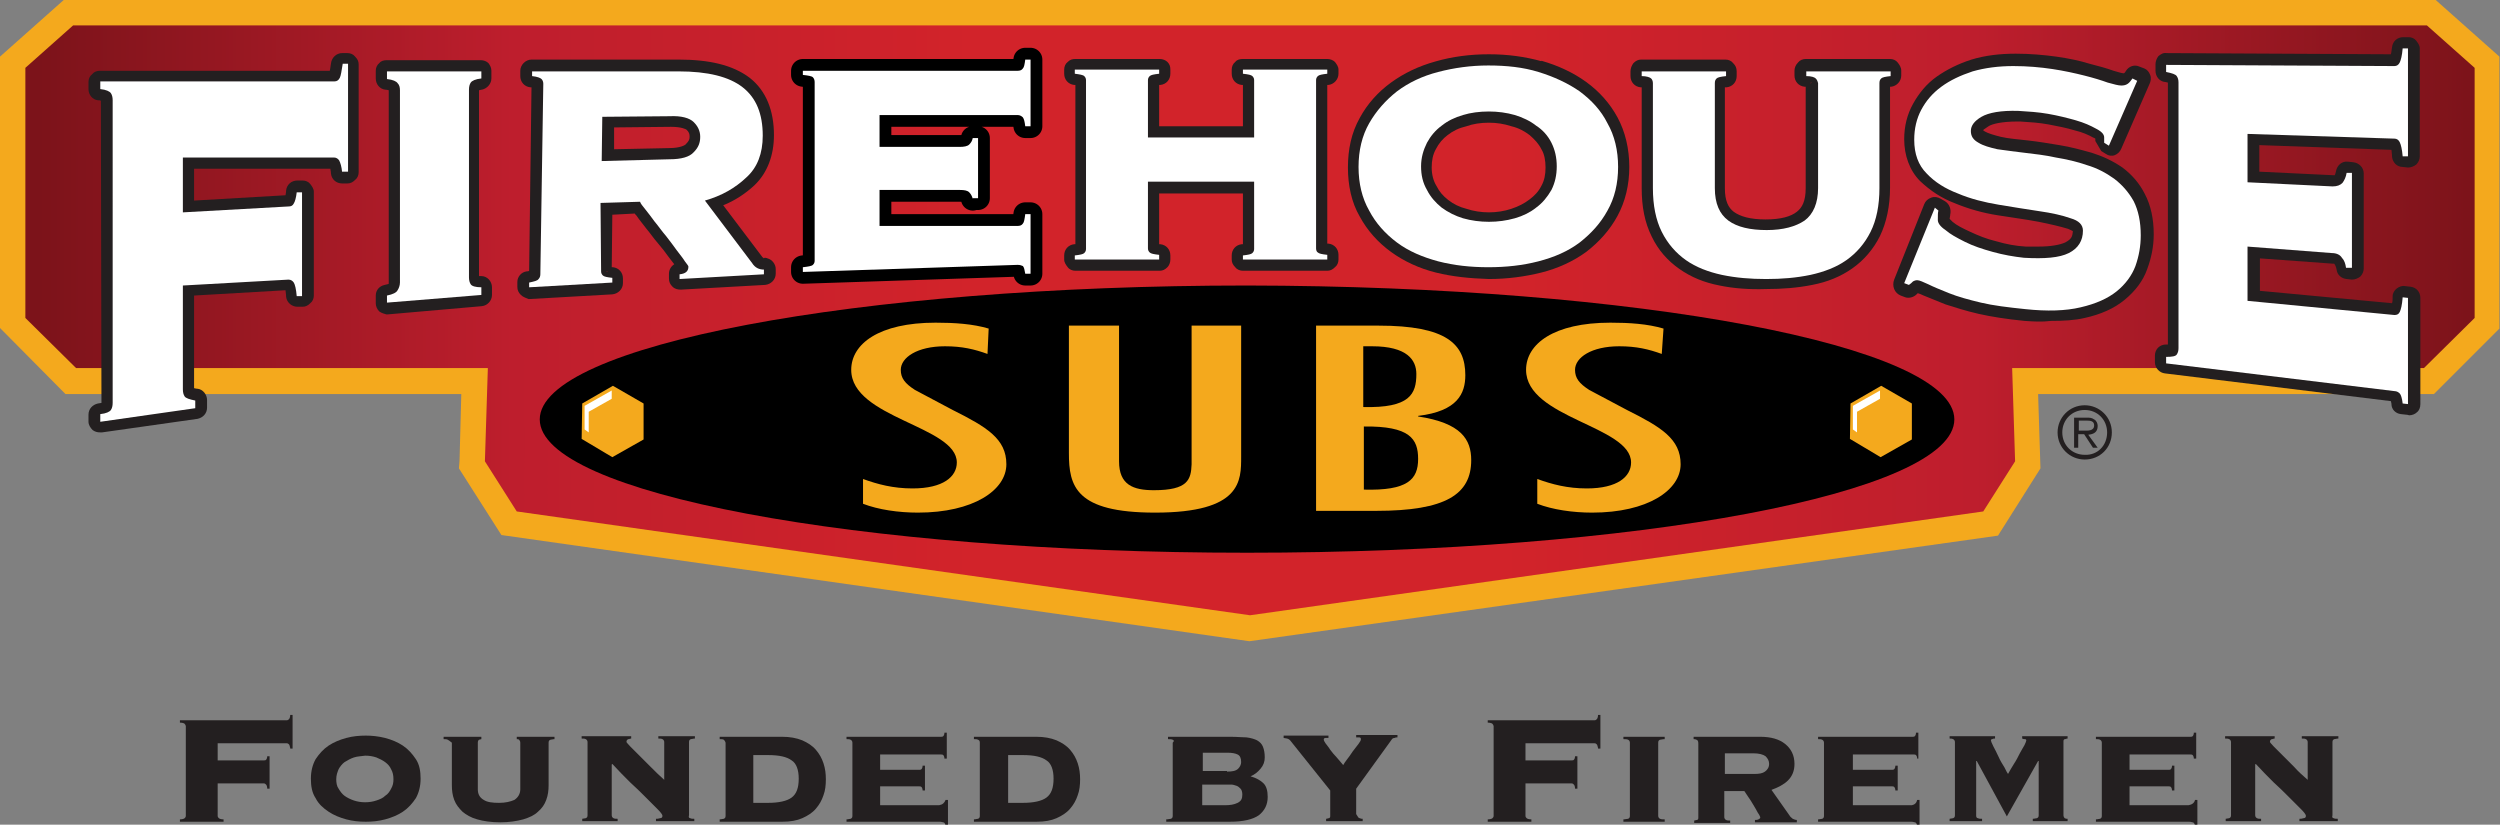
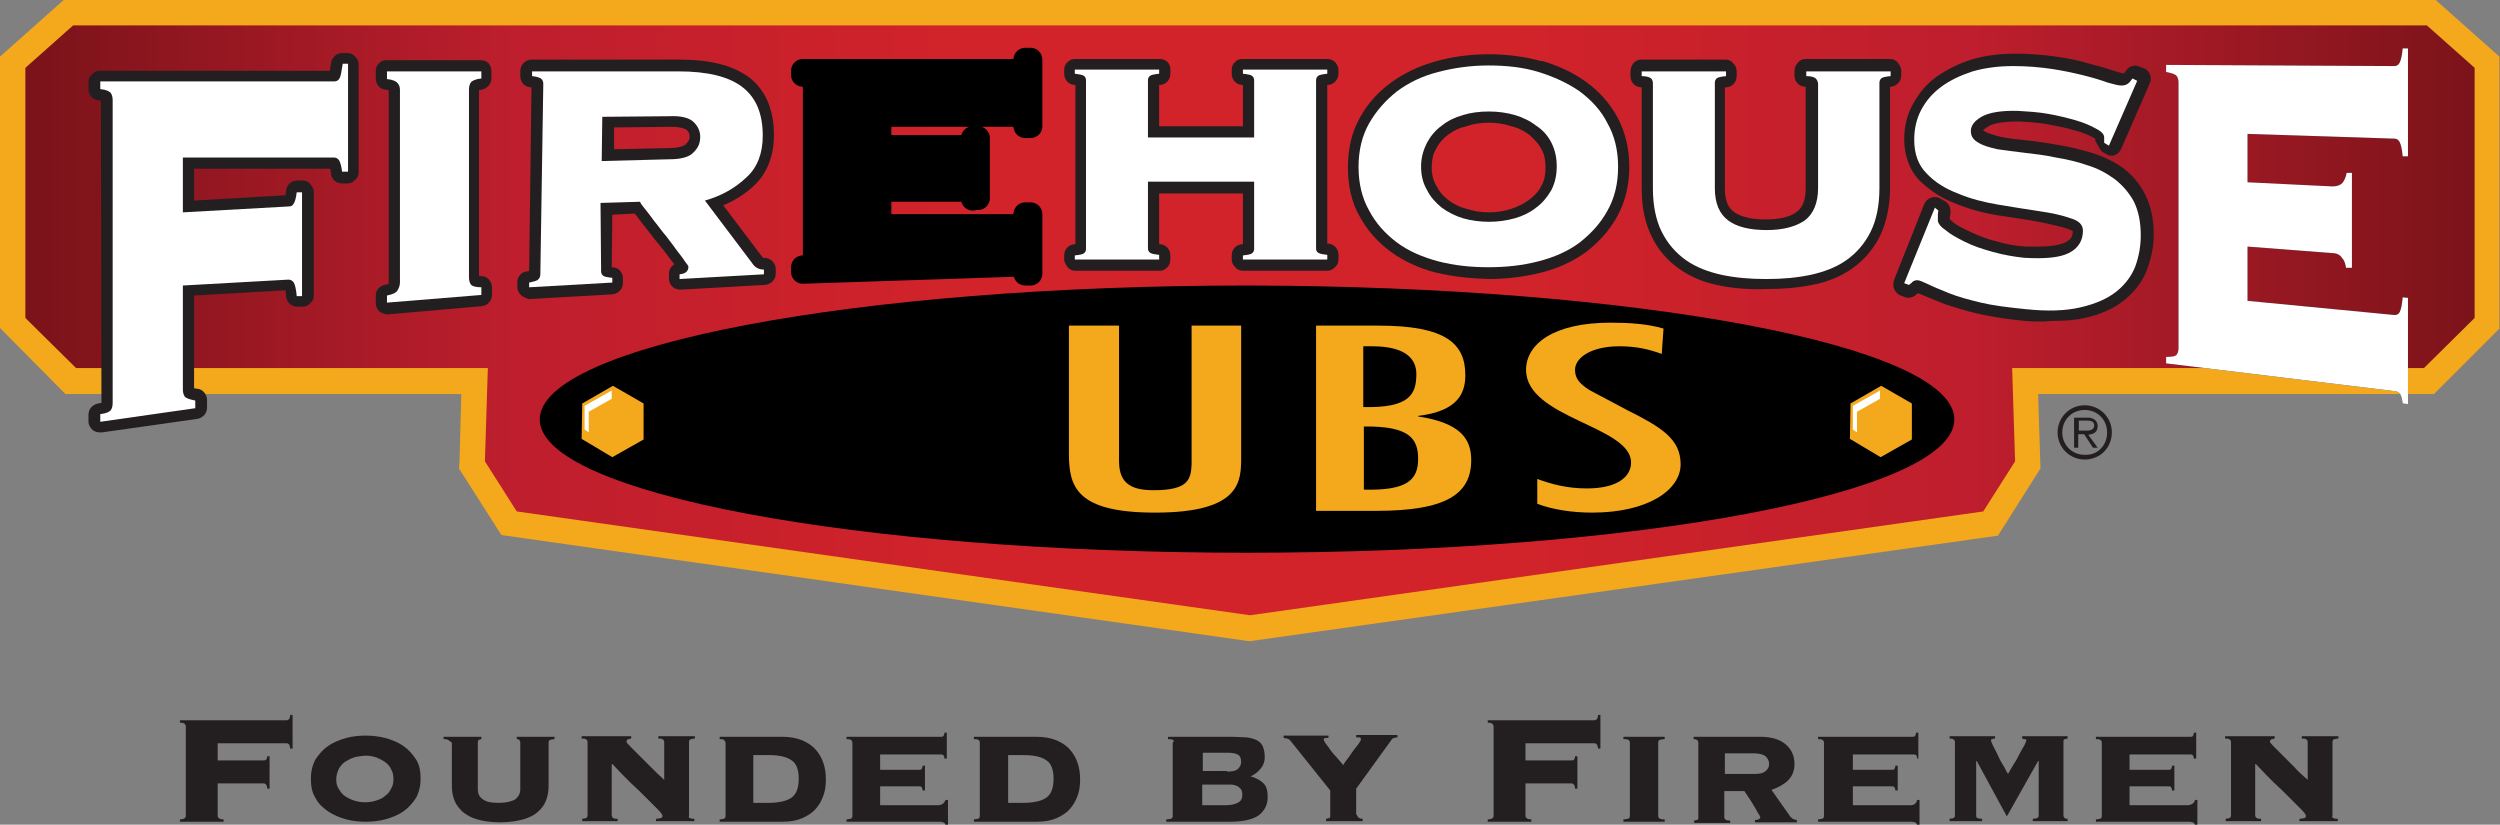
<svg xmlns="http://www.w3.org/2000/svg" version="1.1" x="0px" y="0px" viewBox="0 0 423.8 139.8" style="enable-background:new 0 0 423.8 139.8;" xml:space="preserve">
  <rect x="0" y="0" width="423.8" height="139.8" fill="#808080" stroke="none" />
  <style type="text/css">
	.st0{display:none;}
	.st1{display:inline;fill:#231F20;}
	.st2{display:inline;fill:#FFFFFF;}
	.st3{fill:#F4A91D;}
	.st4{fill:url(#SVGID_1_);}
	.st5{fill:#231F20;}
	.st6{fill:#FFFFFF;}
	.st7{stroke:#000000;stroke-width:4;stroke-linejoin:round;}
</style>
  <g id="Layer_1">
    <g class="st0">
      <path class="st1" d="M164.9,33.7c-0.1-0.4-0.3-0.8-0.6-1.1c-0.3-0.3-0.8-0.4-1.6-0.4h-13.6v6.1h23.4c0.4,0,0.7-0.1,0.9-0.4    c0.2-0.2,0.3-0.8,0.4-1.6h0.9v11.1h-0.9c-0.1-0.6-0.2-0.9-0.4-1c-0.2-0.1-0.5-0.2-0.9-0.2h-36.4v-0.8c0.9-0.1,1.5-0.2,1.7-0.4    c0.2-0.2,0.3-0.4,0.3-0.7V13.9c0-0.3-0.1-0.6-0.3-0.8c-0.2-0.2-0.8-0.3-1.7-0.4V12h36.4c0.4,0,0.7-0.1,0.9-0.4    c0.2-0.2,0.3-0.7,0.4-1.5h0.9v11.3h-0.9c-0.1-0.8-0.2-1.2-0.4-1.5c-0.2-0.2-0.5-0.4-0.9-0.4h-23.4v5.4h13.6c0.7,0,1.3-0.1,1.6-0.4    c0.3-0.3,0.5-0.6,0.6-1.1h0.9v10.2H164.9z" />
      <path class="st1" d="M173.9,49.3c-0.8,0-1.5-0.5-1.8-1.2l0,0h-36c-0.5,0-1-0.2-1.3-0.6l0,0c-0.3-0.4-0.6-0.9-0.6-1.3l0,0v-0.8    c0-1,0.7-1.8,1.7-1.9l0,0c0.1,0,0.2,0,0.3,0l0,0V14.7c-0.1,0-0.2,0-0.3,0l0,0c-1-0.1-1.7-0.9-1.7-1.9l0,0V12c0-0.5,0.2-1,0.6-1.3    l0,0c0.4-0.4,0.8-0.6,1.3-0.6l0,0H172c0,0,0-0.1,0-0.1l0,0c0.1-1,0.9-1.7,1.9-1.7l0,0h0.9c0.5,0,1,0.2,1.3,0.6l0,0    c0.4,0.4,0.6,0.8,0.6,1.3l0,0v11.3c0,0.5-0.2,1-0.6,1.3l0,0c-0.4,0.4-0.8,0.6-1.3,0.6l0,0h-0.9c-1,0-1.8-0.7-1.9-1.7l0,0    c0-0.1,0-0.1,0-0.1l0,0l-21,0v1.6h11.7c0.1,0,0.3,0,0.3,0l0,0c0.2-0.9,0.9-1.5,1.8-1.5l0,0h0.9c0.5,0,1,0.2,1.3,0.6l0,0    c0.4,0.4,0.6,0.8,0.6,1.3l0,0v10.2c0,0.5-0.2,1-0.6,1.3l0,0c-0.4,0.4-0.8,0.6-1.3,0.6l0,0h-0.9v-1.9v1.9c-0.9,0-1.7-0.6-1.9-1.5    l0,0c-0.1,0-0.2,0-0.3,0l0,0l-11.7,0v2.3h21c0-0.1,0-0.2,0-0.3l0,0c0.1-0.9,0.9-1.7,1.9-1.7l0,0h0.9c0.5,0,1,0.2,1.3,0.6l0,0    c0.4,0.4,0.6,0.8,0.6,1.3l0,0v11.1c0,0.5-0.2,1-0.6,1.3l0,0c-0.4,0.4-0.8,0.5-1.3,0.5l0,0H173.9L173.9,49.3z M172.6,44.3    c0.1,0,0.2,0,0.3,0l0,0v-4.2c-0.1,0-0.2,0-0.3,0l0,0h-23.4c-0.5,0-1-0.2-1.4-0.6l0,0c-0.4-0.4-0.5-0.8-0.5-1.3l0,0v-6.1    c0-0.5,0.2-1,0.5-1.3l0,0c0.4-0.4,0.8-0.6,1.4-0.6l0,0h13.6c0.4,0,0.8,0,1.2,0.1l0,0v-3.6c-0.4,0.1-0.8,0.1-1.2,0.1l0,0h-13.6    c-0.5,0-1-0.2-1.4-0.6l0,0c-0.4-0.4-0.5-0.8-0.5-1.3l0,0v-5.4c0-0.5,0.2-1,0.5-1.3l0,0c0.4-0.4,0.8-0.6,1.4-0.6l0,0h23.4    c0.1,0,0.2,0,0.3,0l0,0v-3.9c-0.1,0-0.2,0-0.3,0l0,0h-32.5c0,0,0,0.1,0,0.1l0,0v30.3c0,0,0,0,0,0l0,0H172.6L172.6,44.3z     M136.8,43.5C136.8,43.5,136.8,43.5,136.8,43.5L136.8,43.5L136.8,43.5L136.8,43.5z M165.8,33.6l1-0.2L165.8,33.6L165.8,33.6z" />
    </g>
    <g class="st0">
      <path class="st2" d="M164.9,33.7c-0.1-0.4-0.3-0.8-0.6-1.1c-0.3-0.3-0.8-0.4-1.6-0.4h-13.6v6.1h23.4c0.4,0,0.7-0.1,0.9-0.4    c0.2-0.2,0.3-0.8,0.4-1.6h0.9v11.1h-0.9c-0.1-0.6-0.2-0.9-0.4-1c-0.2-0.1-0.5-0.2-0.9-0.2h-36.4v-0.8c0.9-0.1,1.5-0.2,1.7-0.4    c0.2-0.2,0.3-0.4,0.3-0.7V13.9c0-0.3-0.1-0.6-0.3-0.8c-0.2-0.2-0.8-0.3-1.7-0.4V12h36.4c0.4,0,0.7-0.1,0.9-0.4    c0.2-0.2,0.3-0.7,0.4-1.5h0.9v11.3h-0.9c-0.1-0.8-0.2-1.2-0.4-1.5c-0.2-0.2-0.5-0.4-0.9-0.4h-23.4v5.4h13.6c0.7,0,1.3-0.1,1.6-0.4    c0.3-0.3,0.5-0.6,0.6-1.1h0.9v10.2H164.9z" />
    </g>
  </g>
  <g id="Layer_2">
    <g class="st0">
      <path class="st2" d="M164.9,33.7c-0.1-0.4-0.3-0.8-0.6-1.1c-0.3-0.3-0.8-0.4-1.6-0.4h-13.6v6.1h23.4c0.4,0,0.7-0.1,0.9-0.4    c0.2-0.2,0.3-0.8,0.4-1.6h0.9v10.1h-0.9c-0.1-0.6-0.2-1.1-0.4-1.3c-0.2-0.1-0.5-0.2-0.9-0.2l-36.4,1.2v-0.8    c0.9-0.1,1.5-0.2,1.7-0.4c0.2-0.2,0.3-0.4,0.3-0.7V13.9c0-0.3-0.1-0.6-0.3-0.8c-0.2-0.2-0.8-0.3-1.7-0.4V12h36.4    c0.4,0,0.7-0.1,0.9-0.4c0.2-0.2,0.3-0.7,0.4-1.5h0.9v11.3h-0.9c-0.1-0.8-0.2-1.2-0.4-1.5c-0.2-0.2-0.5-0.4-0.9-0.4h-23.4v5.4h13.6    c0.7,0,1.3-0.1,1.6-0.4c0.3-0.3,0.5-0.6,0.6-1.1h0.9v10.2H164.9z" />
    </g>
    <g>
      <g>
        <polygon class="st3" points="411.4,4.3 245.7,4.3 178.1,4.3 12.4,4.3 4.3,11.5 4.3,53.9 12.9,62.4 82.7,62.4 82.2,78.2      87.6,86.7 211.9,104.3 336.2,86.7 341.6,78.2 341.1,62.4 410.9,62.4 419.5,53.9 419.5,11.5    " />
        <path class="st3" d="M85,90.7l-7.2-11.3l0.1-1.3l0.3-11.3H11.1L0,55.6V9.6L10.8,0h167.3h67.5h165.7v4.3l-2.9,3.2l2.9-3.2V0h1.6     l10.8,9.6v46.1l-11.1,11.1h-67.1l0.4,12.6l-7.2,11.4l-126.9,17.9L85,90.7L85,90.7z M8.6,13.5v38.6l6,6h72.5L86.6,77l3.6,5.8     l121.7,17.2l121.6-17.2l3.6-5.8l-0.5-18.9l72.5,0l6-6V13.5l-5.4-4.8H245.7h-67.5l-164,0L8.6,13.5L8.6,13.5z" />
      </g>
      <g>
        <linearGradient id="SVGID_1_" gradientUnits="userSpaceOnUse" x1="4.338" y1="54.309" x2="419.477" y2="54.309">
          <stop offset="5.376340e-03" style="stop-color:#7C131A" />
          <stop offset="0.199" style="stop-color:#BE1E2D" />
          <stop offset="0.387" style="stop-color:#D2232A" />
          <stop offset="0.602" style="stop-color:#D2232A" />
          <stop offset="0.796" style="stop-color:#BE1E2D" />
          <stop offset="1" style="stop-color:#7C131A" />
        </linearGradient>
        <polygon class="st4" points="411.4,4.3 245.7,4.3 178.1,4.3 12.4,4.3 4.3,11.5 4.3,53.9 12.9,62.4 82.7,62.4 82.2,78.2      87.6,86.7 211.9,104.3 336.2,86.7 341.6,78.2 341.1,62.4 410.9,62.4 419.5,53.9 419.5,11.5    " />
      </g>
      <g>
        <path class="st5" d="M58,29.2c-0.1-1-0.3-1.6-0.5-2c-0.2-0.3-0.5-0.5-0.9-0.5H31V36L48.9,35c0.4,0,0.7-0.1,0.9-0.5     c0.2-0.3,0.4-1,0.5-1.9h0.9v17.6h-0.9c-0.1-1.2-0.3-2-0.5-2.3c-0.2-0.3-0.5-0.5-0.9-0.5L31,48.4V66c0,0.5,0.1,0.9,0.3,1.2     c0.2,0.3,0.8,0.5,1.8,0.7v1.3L17,71.5v-1.3c1-0.1,1.6-0.4,1.8-0.7c0.2-0.3,0.3-0.7,0.3-1.2L19.1,17c0-0.5-0.1-0.9-0.3-1.2     c-0.2-0.3-0.8-0.6-1.8-0.7v-1.3h39.7c0.4,0,0.7-0.2,0.9-0.6c0.2-0.4,0.3-1.2,0.5-2.4h0.9v18.3H58z" />
        <path class="st5" d="M15.7,72.9c-0.4-0.4-0.7-0.9-0.7-1.4l0,0v-1.2c0-1,0.7-1.7,1.6-1.9l0,0c0.2,0,0.4-0.1,0.6-0.1l0,0l-0.1-51.2     C17,17,16.9,17,16.6,17l0,0c-0.9-0.1-1.6-0.9-1.6-1.9l0,0v-1.2c0-0.5,0.2-1,0.6-1.3l0,0c0.3-0.4,0.8-0.6,1.3-0.6l0,0h39     c0.1-0.3,0.1-0.7,0.2-1.2l0,0C56.2,9.8,57,9,58,9l0,0h0.9c0.5,0,1,0.2,1.3,0.6l0,0c0.4,0.4,0.6,0.8,0.6,1.3l0,0v18.3     c0,0.5-0.2,1-0.6,1.3l0,0c-0.4,0.4-0.8,0.6-1.3,0.6l0,0H58v-1.9v1.9c-1,0-1.8-0.7-1.9-1.7l0,0c0-0.4-0.1-0.6-0.1-0.8l0,0H32.9V34     l15.5-0.9c0-0.2,0.1-0.4,0.1-0.8l0,0c0.1-1,0.9-1.7,1.9-1.7l0,0h0.9c0.5,0,1,0.2,1.3,0.6l0,0c0.3,0.4,0.6,0.8,0.6,1.3l0,0v17.6     c0,0.5-0.2,1-0.6,1.3l0,0c-0.4,0.4-0.8,0.6-1.3,0.6l0,0h-0.9c-0.9,0-1.8-0.7-1.9-1.7l0,0c0-0.5-0.1-0.8-0.1-1.1l0,0l-15.5,0.9     v15.7c0.1,0,0.3,0.1,0.6,0.1l0,0c0.9,0.1,1.6,1,1.6,1.9l0,0v1.3c0,1-0.7,1.7-1.6,1.9l0,0l-16.2,2.3c-0.1,0-0.2,0-0.3,0l0,0     C16.5,73.3,16.1,73.2,15.7,72.9L15.7,72.9z M20.9,17L21,68.3c0,0.2,0,0.4,0,0.6l0,0l8.5-1.2c-0.3-0.6-0.4-1.2-0.4-1.8l0,0V48.4     c0-1,0.8-1.8,1.8-1.9l0,0l18.1-1.1c0.1,0,0.3,0,0.5,0l0,0v-8.7c-0.1,0-0.2,0-0.3,0l0,0l-17.9,1.1c-0.5,0-1-0.2-1.4-0.5l0,0     c-0.4-0.3-0.6-0.8-0.6-1.4l0,0v-9.3c0-0.5,0.2-1,0.5-1.3l0,0c0.4-0.4,0.8-0.5,1.3-0.5l0,0h25.6c0.1,0,0.3,0,0.4,0l0,0v-9.1     c-0.1,0-0.3,0-0.4,0l0,0H20.8C20.9,16.2,20.9,16.6,20.9,17L20.9,17z M17.5,68.2C17.5,68.2,17.5,68.2,17.5,68.2L17.5,68.2     L17.5,68.2L17.5,68.2z M58.9,29.1l1-0.1L58.9,29.1L58.9,29.1z" />
        <g>
          <path class="st6" d="M58,29.2c-0.1-1-0.3-1.6-0.5-2c-0.2-0.3-0.5-0.5-0.9-0.5H31V36L48.9,35c0.4,0,0.7-0.1,0.9-0.5      c0.2-0.3,0.4-1,0.5-1.9h0.9v17.6h-0.9c-0.1-1.2-0.3-2-0.5-2.3c-0.2-0.3-0.5-0.5-0.9-0.5L31,48.4V66c0,0.5,0.1,0.9,0.3,1.2      c0.2,0.3,0.8,0.5,1.8,0.7v1.3L17,71.5v-1.3c1-0.1,1.6-0.4,1.8-0.7c0.2-0.3,0.3-0.7,0.3-1.2L19.1,17c0-0.5-0.1-0.9-0.3-1.2      c-0.2-0.3-0.8-0.6-1.8-0.7v-1.3h39.7c0.4,0,0.7-0.2,0.9-0.6c0.2-0.4,0.3-1.2,0.5-2.4h0.9v18.3H58z" />
        </g>
      </g>
      <g>
        <g>
          <g>
            <g>
              <path class="st5" d="M65.6,50.1c1-0.2,1.6-0.5,1.8-0.9c0.2-0.3,0.4-0.8,0.4-1.3V15.3c0-0.5-0.1-0.9-0.4-1.2        c-0.2-0.3-0.8-0.6-1.8-0.7v-1.3h16v1.2c-1,0.1-1.6,0.4-1.8,0.7c-0.2,0.3-0.3,0.7-0.3,1.2V47c0,0.5,0.1,0.9,0.3,1.2        c0.2,0.3,0.8,0.5,1.8,0.5V50l-16,1.3V50.1z" />
            </g>
          </g>
          <g>
            <g>
              <path class="st5" d="M64.3,52.8c-0.4-0.4-0.6-0.9-0.6-1.4l0,0v-1.3c0-0.9,0.6-1.6,1.5-1.8l0,0c0.3-0.1,0.6-0.1,0.7-0.2l0,0        l0-0.1V15.3c-0.1,0-0.3-0.1-0.6-0.1l0,0c-0.9-0.1-1.6-0.9-1.6-1.9l0,0v-1.3c0-0.5,0.2-1,0.6-1.3l0,0c0.3-0.4,0.8-0.5,1.3-0.5        l0,0h15.9c0.5,0,1,0.2,1.3,0.5l0,0c0.3,0.4,0.5,0.8,0.5,1.3l0,0v1.3c0,0.9-0.7,1.7-1.6,1.9l0,0c-0.2,0-0.4,0.1-0.5,0.1l0,0        v31.5c0.1,0,0.3,0,0.4,0l0,0c1,0,1.8,0.9,1.8,1.9l0,0V50c0,1-0.8,1.8-1.7,1.9l0,0l-16,1.4c-0.1,0-0.1,0-0.2,0l0,0        C65.2,53.2,64.7,53.1,64.3,52.8L64.3,52.8z M69.7,15.3v32.6c0,0.4,0,0.8-0.2,1.2l0,0l8.2-0.7c-0.2-0.5-0.2-1-0.2-1.4l0,0V15.2        c0-0.4,0.1-0.8,0.2-1.3l0,0h-8.2C69.6,14.4,69.7,14.9,69.7,15.3L69.7,15.3z M66,48C66,48,66,48,66,48L66,48L66,48L66,48z" />
            </g>
          </g>
        </g>
        <g>
          <g>
            <g>
              <path class="st6" d="M65.6,50.1c1-0.2,1.6-0.5,1.8-0.9c0.2-0.3,0.4-0.8,0.4-1.3V15.3c0-0.5-0.1-0.9-0.4-1.2        c-0.2-0.3-0.8-0.6-1.8-0.7v-1.3h16v1.2c-1,0.1-1.6,0.4-1.8,0.7c-0.2,0.3-0.3,0.7-0.3,1.2V47c0,0.5,0.1,0.9,0.3,1.2        c0.2,0.3,0.8,0.5,1.8,0.5V50l-16,1.3V50.1z" />
            </g>
          </g>
        </g>
      </g>
      <g>
        <g>
          <g>
            <path class="st5" d="M102.2,46.7c0.2,0.2,0.7,0.3,1.6,0.4v0.8l-14.1,0.8l0-0.8c0.9-0.2,1.4-0.3,1.6-0.6       c0.2-0.2,0.3-0.5,0.3-0.8l0.5-32.3c0-0.3-0.1-0.6-0.3-0.8c-0.2-0.2-0.7-0.4-1.6-0.5l0-0.8H115c5,0,8.6,0.9,10.9,2.7       c2.3,1.8,3.4,4.5,3.4,8.2c0,3-0.9,5.4-2.8,7.1c-1.9,1.8-4.2,3.1-7,3.9l8,10.6c0.5,0.8,1.2,1.1,2,1.1v0.8l-14.3,0.8v-0.8       c1-0.1,1.5-0.5,1.5-1.3c0-0.1-0.2-0.4-0.6-0.9c-0.3-0.5-0.8-1.1-1.4-1.9c-0.5-0.7-1.1-1.5-1.8-2.4c-0.7-0.8-1.3-1.7-1.9-2.4       c-0.6-0.8-1.1-1.5-1.6-2.1c-0.5-0.6-0.8-1-0.9-1.3l-6.7,0.2L101.9,46C101.9,46.3,102,46.5,102.2,46.7z M113.5,27       c2,0,3.4-0.4,4.1-1.2c0.8-0.8,1.1-1.6,1.1-2.6c0-1-0.4-1.8-1.1-2.5c-0.7-0.7-2.1-1.1-4.1-1l-11.4,0.1l-0.1,7.5L113.5,27z" />
            <path class="st5" d="M88.3,50c-0.4-0.4-0.6-0.8-0.6-1.4l0,0v-0.8c0-0.9,0.7-1.7,1.6-1.8l0,0c0.1,0,0.3,0,0.4-0.1l0,0l0.4-31.1       c0,0-0.1,0-0.2,0l0,0c-1-0.1-1.7-0.9-1.7-1.9l0,0V12c0-1,0.9-1.9,1.9-1.9l0,0H115c5.2,0,9.2,0.9,12.1,3.1l0,0       c2.8,2.2,4.1,5.6,4.1,9.7l0,0c0,3.4-1.1,6.4-3.3,8.5l0,0c-1.5,1.4-3.3,2.6-5.3,3.4l0,0l6.5,8.6c0.2,0.3,0.3,0.3,0.3,0.3l0,0       c0,0,0,0,0,0l0,0c0,0.1,0.1,0.1,0.2,0l0,0c0.1,0,0.3,0,0.5,0.1l0,0c0.8,0.2,1.4,1,1.4,1.8l0,0v0.8c0,1-0.8,1.8-1.8,1.9l0,0       l-14.3,0.8c-0.5,0-1-0.1-1.4-0.5l0,0c-0.4-0.4-0.6-0.8-0.6-1.4l0,0v-0.8c0-0.7,0.4-1.3,0.9-1.6l0,0c-0.3-0.4-0.6-0.8-1-1.3l0,0       c-0.5-0.7-1.1-1.5-1.8-2.3l0,0c-0.7-0.8-1.3-1.7-1.9-2.4l0,0c-0.6-0.8-1.2-1.5-1.6-2.1l0,0c-0.1-0.2-0.3-0.3-0.4-0.5l0,0       l-3.8,0.2l-0.1,8.9c0.1,0,0.1,0,0.2,0l0,0c1,0.1,1.7,0.9,1.7,1.9l0,0v0.8c0,1-0.8,1.8-1.8,1.9l0,0l-14.1,0.8c0,0-0.1,0-0.1,0       l0,0C89.2,50.5,88.7,50.4,88.3,50L88.3,50z M93.9,14.1C93.9,14.1,94,14.1,93.9,14.1L93.9,14.1l-0.4,32.4c0,0,0,0.1,0,0.1l0,0       l6.5-0.4c0-0.1,0-0.2,0-0.3l0,0l0.1-11.5c0-1,0.8-1.9,1.9-1.9l0,0l6.7-0.2c0.7,0,1.4,0.4,1.7,1l0,0c0,0,0.3,0.5,0.7,1l0,0       c0.4,0.6,1,1.3,1.6,2.1l0,0c0.6,0.8,1.2,1.6,1.9,2.4l0,0c0.6,0.9,1.2,1.7,1.8,2.4l0,0c0.5,0.7,1,1.4,1.3,1.9l0,0       c0.4,0.8,0.6,0.4,1,2.1l0,0l0,0l0,0l6.7-0.4l-7.3-9.7c-0.4-0.5-0.5-1.2-0.3-1.7l0,0c0.2-0.6,0.7-1.1,1.2-1.2l0,0       c2.6-0.8,4.6-2,6.3-3.5l0,0c1.4-1.4,2.2-3.1,2.2-5.8l0,0c0-3.3-0.9-5.4-2.7-6.7l0,0c-1.7-1.4-4.9-2.3-9.7-2.3l0,0H93.9       C93.9,14,93.9,14,93.9,14.1L93.9,14.1z M102.8,46.1l0.1,0l0.1-0.1h0l0,0.1l0-0.1h-0.1L102.8,46.1L102.8,46.1z M103.2,45.1       C103.2,45.1,103.2,45.1,103.2,45.1L103.2,45.1z M100.8,28.6c-0.4-0.4-0.6-0.9-0.6-1.4l0,0l0.1-7.5c0-1,0.8-1.9,1.9-1.9l0,0       l11.1-0.1c0.2-0.1,0.4,0,0.4,0l0,0c0,0,0,0.1,0,0l0,0c2.1,0,3.9,0.3,5.3,1.6l0,0c1,0.9,1.7,2.2,1.7,3.7l0,0c0,0.1,0,0.2,0,0.3       l0,0c0,1.5-0.7,2.9-1.7,3.9l0,0c-1.4,1.4-3.2,1.7-5.4,1.8l0,0l-11.4,0.3C101.6,29.1,101.1,28.9,100.8,28.6L100.8,28.6z        M113.5,27l0-1.9c1.8,0,2.7-0.5,2.8-0.7l0,0c0.5-0.5,0.6-0.8,0.6-1.2l0,0l0-0.1c0-0.4-0.1-0.7-0.5-1.1l0,0       c-0.1-0.1-0.9-0.5-2.6-0.5l0,0l-0.1,0l-0.1,0l-9.5,0.1l0,3.7l9.5-0.2L113.5,27L113.5,27z" />
          </g>
        </g>
        <g>
          <g>
            <path class="st6" d="M102.2,46.7c0.2,0.2,0.7,0.3,1.6,0.4v0.8l-14.1,0.8l0-0.8c0.9-0.2,1.4-0.3,1.6-0.6       c0.2-0.2,0.3-0.5,0.3-0.8l0.5-32.3c0-0.3-0.1-0.6-0.3-0.8c-0.2-0.2-0.7-0.4-1.6-0.5l0-0.8H115c5,0,8.6,0.9,10.9,2.7       c2.3,1.8,3.4,4.5,3.4,8.2c0,3-0.9,5.4-2.8,7.1c-1.9,1.8-4.2,3.1-7,3.9l8,10.6c0.5,0.8,1.2,1.1,2,1.1v0.8l-14.3,0.8v-0.8       c1-0.1,1.5-0.5,1.5-1.3c0-0.1-0.2-0.4-0.6-0.9c-0.3-0.5-0.8-1.1-1.4-1.9c-0.5-0.7-1.1-1.5-1.8-2.4c-0.7-0.8-1.3-1.7-1.9-2.4       c-0.6-0.8-1.1-1.5-1.6-2.1c-0.5-0.6-0.8-1-0.9-1.3l-6.7,0.2L101.9,46C101.9,46.3,102,46.5,102.2,46.7z M113.5,27       c2,0,3.4-0.4,4.1-1.2c0.8-0.8,1.1-1.6,1.1-2.6c0-1-0.4-1.8-1.1-2.5c-0.7-0.7-2.1-1.1-4.1-1l-11.4,0.1l-0.1,7.5L113.5,27z" />
          </g>
        </g>
      </g>
      <g>
        <g>
          <path class="st5" d="M223.4,42.8c0.2,0.2,0.7,0.3,1.6,0.4V44h-14.3v-0.7c0.9-0.1,1.4-0.2,1.6-0.4c0.2-0.2,0.3-0.4,0.3-0.7V30.8      h-18v11.3c0,0.3,0.1,0.5,0.3,0.7c0.2,0.2,0.7,0.3,1.6,0.4V44h-14.3v-0.7c0.9-0.1,1.4-0.2,1.6-0.4c0.2-0.2,0.3-0.4,0.3-0.7V13.6      c0-0.3-0.1-0.5-0.3-0.7c-0.2-0.2-0.8-0.3-1.6-0.4v-0.7h14.3v0.7c-0.9,0.1-1.4,0.2-1.6,0.4c-0.2,0.2-0.3,0.4-0.3,0.7v9.7h18v-9.7      c0-0.3-0.1-0.5-0.3-0.7c-0.2-0.2-0.7-0.3-1.6-0.4v-0.7H225v0.7c-0.9,0.1-1.4,0.2-1.6,0.4c-0.2,0.2-0.3,0.4-0.3,0.7v28.5      C223.1,42.4,223.2,42.7,223.4,42.8z" />
          <path class="st5" d="M210.7,45.9c-0.5,0-1-0.2-1.3-0.6l0,0c-0.4-0.4-0.6-0.8-0.6-1.3l0,0v-0.7c0-1,0.7-1.8,1.7-1.9l0,0      c0.1,0,0.1,0,0.2,0l0,0v-8.6h-14.2v8.6c0.1,0,0.1,0,0.2,0l0,0c1,0.1,1.7,0.9,1.7,1.9l0,0V44c0,0.5-0.2,1-0.5,1.3l0,0      c-0.4,0.4-0.8,0.6-1.3,0.6l0,0h-14.3c-0.5,0-1-0.2-1.3-0.6l0,0c-0.3-0.4-0.6-0.8-0.6-1.3l0,0v-0.7c0-1,0.7-1.8,1.7-1.9l0,0      c0.1,0,0.1,0,0.2,0l0,0V14.4c-0.1,0-0.1,0-0.2,0l0,0c-1-0.1-1.7-0.9-1.7-1.9l0,0v-0.7c0-0.5,0.2-1,0.6-1.3l0,0      c0.4-0.4,0.8-0.5,1.3-0.5l0,0h14.3c0.5,0,1,0.2,1.3,0.5l0,0c0.4,0.4,0.5,0.8,0.5,1.3l0,0v0.7c0,1-0.7,1.8-1.7,1.9l0,0      c-0.1,0-0.1,0-0.2,0l0,0l0,7h14.2v-7c-0.1,0-0.1,0-0.2,0l0,0c-1-0.1-1.7-0.9-1.7-1.9l0,0v-0.7c0-0.5,0.2-1,0.6-1.3l0,0      c0.3-0.4,0.8-0.5,1.3-0.5l0,0H225c0.5,0,1,0.2,1.3,0.5l0,0c0.3,0.4,0.6,0.8,0.6,1.3l0,0v0.7c0,1-0.8,1.8-1.7,1.9l0,0      c-0.1,0-0.1,0-0.2,0l0,0v26.9c0.1,0,0.1,0,0.2,0l0,0c1,0.1,1.7,0.9,1.7,1.9l0,0V44c0,0.5-0.2,1-0.6,1.3l0,0      c-0.4,0.4-0.8,0.6-1.3,0.6l0,0H210.7L210.7,45.9z M221.2,42.1V13.7h-6.6v9.7c0,0.5-0.2,1-0.6,1.3l0,0c-0.4,0.4-0.8,0.6-1.3,0.6      l0,0h-18c-0.5,0-1-0.2-1.4-0.6l0,0c-0.3-0.4-0.5-0.8-0.5-1.3l0,0v-9.7h-6.6v28.4h6.6V30.8c0-0.5,0.2-1,0.5-1.3l0,0      c0.4-0.4,0.8-0.5,1.4-0.5l0,0h18c0.5,0,1,0.2,1.3,0.5l0,0c0.4,0.4,0.6,0.8,0.6,1.3l0,0v11.2H221.2L221.2,42.1z M211.3,41.3      C211.3,41.3,211.3,41.2,211.3,41.3L211.3,41.3L211.3,41.3L211.3,41.3z M182.9,41.3C182.9,41.3,182.9,41.2,182.9,41.3L182.9,41.3      L182.9,41.3L182.9,41.3z M224.4,41.2C224.4,41.2,224.4,41.2,224.4,41.2L224.4,41.2C224.4,41.2,224.4,41.2,224.4,41.2L224.4,41.2      z M224.4,14.5L224.4,14.5C224.4,14.5,224.4,14.5,224.4,14.5L224.4,14.5z M196,14.5L196,14.5C196,14.5,196,14.5,196,14.5      L196,14.5z" />
        </g>
        <g>
          <path class="st6" d="M223.4,42.8c0.2,0.2,0.7,0.3,1.6,0.4V44h-14.3v-0.7c0.9-0.1,1.4-0.2,1.6-0.4c0.2-0.2,0.3-0.4,0.3-0.7V30.8      h-18v11.3c0,0.3,0.1,0.5,0.3,0.7c0.2,0.2,0.7,0.3,1.6,0.4V44h-14.3v-0.7c0.9-0.1,1.4-0.2,1.6-0.4c0.2-0.2,0.3-0.4,0.3-0.7V13.6      c0-0.3-0.1-0.5-0.3-0.7c-0.2-0.2-0.8-0.3-1.6-0.4v-0.7h14.3v0.7c-0.9,0.1-1.4,0.2-1.6,0.4c-0.2,0.2-0.3,0.4-0.3,0.7v9.7h18v-9.7      c0-0.3-0.1-0.5-0.3-0.7c-0.2-0.2-0.7-0.3-1.6-0.4v-0.7H225v0.7c-0.9,0.1-1.4,0.2-1.6,0.4c-0.2,0.2-0.3,0.4-0.3,0.7v28.5      C223.1,42.4,223.2,42.7,223.4,42.8z" />
        </g>
      </g>
      <g>
        <g>
          <path class="st5" d="M260.8,12.2c2.6,0.8,5,1.9,7,3.3c2,1.5,3.6,3.2,4.7,5.4c1.2,2.1,1.8,4.6,1.8,7.4c0,2.8-0.6,5.3-1.8,7.4      c-1.2,2.2-2.8,3.9-4.7,5.4c-2,1.5-4.3,2.5-7,3.2c-2.7,0.7-5.5,1-8.5,1c-3,0-5.8-0.3-8.5-1c-2.6-0.7-5-1.7-7-3.2      c-2-1.5-3.6-3.3-4.7-5.4c-1.2-2.1-1.8-4.6-1.8-7.4c0-2.8,0.6-5.3,1.8-7.4c1.2-2.1,2.8-3.9,4.7-5.4c2-1.5,4.3-2.6,7-3.3      c2.7-0.7,5.5-1.1,8.5-1.1C255.4,11.1,258.2,11.4,260.8,12.2z M248,19.5c-1.4,0.4-2.6,1-3.6,1.8c-1.1,0.8-1.9,1.8-2.5,2.9      c-0.6,1.2-1,2.5-1,4c0,1.5,0.3,2.8,1,4c0.6,1.2,1.5,2.2,2.5,3c1.1,0.8,2.3,1.4,3.6,1.8c1.4,0.4,2.9,0.6,4.4,0.6      c1.5,0,3-0.2,4.4-0.6c1.4-0.4,2.6-1,3.6-1.8c1.1-0.8,1.9-1.8,2.6-3c0.6-1.2,0.9-2.5,0.9-4c0-1.5-0.3-2.8-0.9-4      c-0.6-1.2-1.5-2.2-2.6-2.9c-1-0.8-2.3-1.4-3.6-1.8c-1.4-0.4-2.9-0.6-4.4-0.6C250.8,18.9,249.3,19.1,248,19.5z" />
          <path class="st5" d="M243.4,46.2c-2.8-0.7-5.4-1.9-7.6-3.5l0,0c-2.2-1.6-4-3.6-5.3-6l0,0c-1.4-2.4-2-5.3-2-8.3l0,0      c0-3.1,0.6-5.9,2-8.4l0,0c1.3-2.4,3.1-4.4,5.3-6l0,0c2.2-1.6,4.7-2.8,7.6-3.6l0,0c2.8-0.8,5.8-1.2,9-1.2l0,0      c3.2,0,6.1,0.4,9,1.2l0,0l-0.5,1.8l-0.5,1.8c-2.5-0.7-5.1-1-8-1l0,0c-2.8,0-5.5,0.4-8,1l0,0c-2.4,0.7-4.6,1.7-6.4,3l0,0      c-1.8,1.3-3.2,2.9-4.2,4.8l0,0c-1,1.8-1.5,3.9-1.5,6.5l0,0c0,2.6,0.5,4.7,1.5,6.5l0,0c1.1,1.9,2.4,3.5,4.2,4.8l0,0      c1.8,1.3,3.9,2.3,6.3,2.9l0,0c2.5,0.6,5.2,1,8,1l0,0c2.9,0,5.5-0.3,8-1l0,0c2.4-0.6,4.5-1.6,6.3-2.9l0,0      c1.8-1.3,3.1-2.8,4.2-4.8l0,0c1-1.8,1.5-4,1.5-6.5l0,0c0-2.6-0.6-4.7-1.5-6.6l0,0c-1-1.9-2.4-3.4-4.2-4.8l0,0      c-1.8-1.3-3.9-2.3-6.3-3l0,0l0.5-1.8l0.5-1.8c2.8,0.8,5.4,2,7.6,3.6l0,0c2.2,1.6,4,3.6,5.3,6l0,0c1.3,2.4,2,5.3,2,8.4l0,0      c0,3.1-0.7,5.9-2,8.3l0,0c-1.3,2.4-3.1,4.4-5.3,6.1l0,0c-2.2,1.6-4.8,2.8-7.6,3.5l0,0c-2.8,0.7-5.8,1.1-8.9,1.1l0,0      C249.2,47.2,246.2,46.9,243.4,46.2L243.4,46.2z M247.4,39c-1.6-0.5-3-1.2-4.2-2.1l0,0c-1.3-1-2.3-2.2-3.1-3.6l0,0      c-0.8-1.5-1.2-3.2-1.2-4.9l0,0c0-1.8,0.4-3.5,1.2-4.9l0,0c0.8-1.4,1.8-2.6,3.1-3.6l0,0c1.2-1,2.7-1.6,4.2-2.1l0,0l0.6,1.8      l-0.6-1.8c1.6-0.5,3.2-0.7,4.9-0.7l0,0c1.7,0,3.4,0.2,5,0.7l0,0c1.5,0.5,3,1.2,4.2,2.1l0,0c1.3,1,2.3,2.2,3.1,3.6l0,0      c0.8,1.5,1.2,3.1,1.2,4.9l0,0c0,1.8-0.4,3.4-1.2,4.9l0,0c-0.8,1.4-1.8,2.6-3,3.6l0,0c-1.3,1-2.7,1.7-4.3,2.2l0,0      c-1.6,0.5-3.2,0.7-4.9,0.7l0,0C250.6,39.7,249,39.4,247.4,39L247.4,39z M245.4,22.9c-0.8,0.6-1.5,1.4-2,2.4l0,0      c-0.5,0.9-0.7,1.9-0.7,3.1l0,0c0,1.2,0.3,2.3,0.8,3.1l0,0c0.5,1,1.1,1.7,2,2.4l0,0c0.9,0.7,1.9,1.2,3.1,1.5l0,0      c1.2,0.4,2.5,0.6,3.8,0.6l0,0c1.3,0,2.6-0.2,3.8-0.6l0,0c1.2-0.4,2.2-0.9,3.1-1.6l0,0c0.8-0.6,1.5-1.3,2-2.3l0,0      c0.5-0.9,0.7-1.9,0.7-3.1l0,0c0-1.2-0.2-2.3-0.7-3.1l0,0c-0.5-1-1.2-1.7-2-2.4l0,0c-0.8-0.6-1.8-1.2-3.1-1.5l0,0      c-1.2-0.4-2.5-0.6-3.8-0.6l0,0c-1.4,0-2.7,0.2-3.8,0.6l0,0l0,0C247.3,21.7,246.3,22.2,245.4,22.9L245.4,22.9z" />
        </g>
        <g>
          <path class="st6" d="M260.8,12.2c2.6,0.8,5,1.9,7,3.3c2,1.5,3.6,3.2,4.7,5.4c1.2,2.1,1.8,4.6,1.8,7.4c0,2.8-0.6,5.3-1.8,7.4      c-1.2,2.2-2.8,3.9-4.7,5.4c-2,1.5-4.3,2.5-7,3.2c-2.7,0.7-5.5,1-8.5,1c-3,0-5.8-0.3-8.5-1c-2.6-0.7-5-1.7-7-3.2      c-2-1.5-3.6-3.3-4.7-5.4c-1.2-2.1-1.8-4.6-1.8-7.4c0-2.8,0.6-5.3,1.8-7.4c1.2-2.1,2.8-3.9,4.7-5.4c2-1.5,4.3-2.6,7-3.3      c2.7-0.7,5.5-1.1,8.5-1.1C255.4,11.1,258.2,11.4,260.8,12.2z M248,19.5c-1.4,0.4-2.6,1-3.6,1.8c-1.1,0.8-1.9,1.8-2.5,2.9      c-0.6,1.2-1,2.5-1,4c0,1.5,0.3,2.8,1,4c0.6,1.2,1.5,2.2,2.5,3c1.1,0.8,2.3,1.4,3.6,1.8c1.4,0.4,2.9,0.6,4.4,0.6      c1.5,0,3-0.2,4.4-0.6c1.4-0.4,2.6-1,3.6-1.8c1.1-0.8,1.9-1.8,2.6-3c0.6-1.2,0.9-2.5,0.9-4c0-1.5-0.3-2.8-0.9-4      c-0.6-1.2-1.5-2.2-2.6-2.9c-1-0.8-2.3-1.4-3.6-1.8c-1.4-0.4-2.9-0.6-4.4-0.6C250.8,18.9,249.3,19.1,248,19.5z" />
        </g>
      </g>
      <g>
        <g>
          <path class="st5" d="M307.8,13.3c-0.2-0.2-0.7-0.4-1.6-0.4v-0.8h14.3v0.8c-0.9,0.1-1.4,0.2-1.6,0.4c-0.2,0.2-0.3,0.4-0.3,0.8      v17.8c0,2.9-0.5,5.4-1.5,7.4c-1,2-2.4,3.6-4.1,4.8c-1.7,1.2-3.8,2-6.1,2.5c-2.4,0.5-4.8,0.7-7.5,0.7c-2.7,0-5.1-0.2-7.5-0.7      c-2.3-0.5-4.4-1.3-6.1-2.5c-1.7-1.2-3.1-2.8-4.1-4.8c-1-2-1.5-4.5-1.5-7.4V14.1c0-0.3-0.1-0.6-0.3-0.8c-0.2-0.2-0.8-0.4-1.6-0.4      v-0.8h14.3v0.8c-0.9,0.1-1.4,0.2-1.6,0.4c-0.2,0.2-0.3,0.4-0.3,0.8v17.8c0,2.6,0.8,4.4,2.3,5.5c1.5,1.1,3.7,1.6,6.5,1.6      c2.8,0,4.9-0.6,6.4-1.6c1.5-1.1,2.3-3,2.3-5.5V14.1C308.1,13.7,308,13.5,307.8,13.3z" />
          <path class="st5" d="M291.5,48.4c-2.6-0.5-4.8-1.4-6.8-2.8l0,0c-2-1.4-3.6-3.2-4.7-5.5l0,0c-1.2-2.4-1.7-5.1-1.7-8.2l0,0V14.8      c-0.1,0-0.2,0-0.2,0l0,0c-1-0.1-1.7-0.9-1.7-1.9l0,0v-0.8c0-0.5,0.2-1,0.5-1.4l0,0c0.4-0.4,0.8-0.6,1.3-0.6l0,0h14.3      c0.5,0,1,0.2,1.3,0.6l0,0c0.4,0.4,0.6,0.8,0.6,1.4l0,0v0.8c0,1-0.7,1.8-1.7,1.9l0,0c-0.1,0-0.2,0-0.3,0l0,0v17.1      c0,2.2,0.6,3.3,1.5,4l0,0c1.1,0.8,2.8,1.3,5.4,1.3l0,0c2.6,0,4.3-0.5,5.3-1.3l0,0c0.9-0.7,1.5-1.8,1.5-4l0,0V14.7      c-0.1,0-0.1,0-0.2,0l0,0c-1-0.1-1.7-0.9-1.7-1.9l0,0v-0.8c0-0.5,0.2-1,0.6-1.4l0,0c0.3-0.4,0.8-0.6,1.3-0.6l0,0h14.3      c0.5,0,1,0.2,1.3,0.6l0,0c0.3,0.4,0.6,0.8,0.6,1.4l0,0v0.8c0,1-0.8,1.8-1.7,1.9l0,0c-0.1,0-0.2,0-0.2,0l0,0v17.1      c0,3.1-0.6,5.9-1.7,8.2l0,0c-1.1,2.2-2.7,4.1-4.7,5.5l0,0c-2,1.4-4.2,2.3-6.8,2.8l0,0c-2.5,0.5-5.1,0.7-7.8,0.7l0,0      C296.6,49.1,293.9,48.9,291.5,48.4L291.5,48.4z M282,14.1v17.8c0,2.7,0.5,4.8,1.3,6.5l0,0c0.9,1.7,2,3.1,3.5,4.1l0,0      c1.5,1,3.3,1.8,5.4,2.2l0,0c2.2,0.4,4.6,0.7,7.1,0.7l0,0c2.5,0,4.9-0.2,7.1-0.7l0,0c2.1-0.4,3.9-1.2,5.4-2.2l0,0      c1.5-1,2.6-2.4,3.5-4.1l0,0c0.8-1.7,1.3-3.8,1.3-6.5l0,0V14.1c0,0,0-0.1,0-0.1l0,0h-6.7c0,0,0,0.1,0,0.1l0,0v17.8      c0,2.9-0.9,5.5-3.1,7.1l0,0c-2,1.4-4.6,2-7.6,2l0,0c-3,0-5.6-0.6-7.6-2l0,0c-2.1-1.5-3.1-4.1-3.1-7l0,0V14.1c0,0,0-0.1,0-0.1      l0,0L282,14.1C282,14,282,14,282,14.1L282,14.1z M319.9,14.9L319.9,14.9C319.9,14.8,319.9,14.8,319.9,14.9L319.9,14.9z       M291.9,14.9L291.9,14.9C291.9,14.8,291.9,14.8,291.9,14.9L291.9,14.9z M278.7,14.9C278.7,14.8,278.8,14.8,278.7,14.9      L278.7,14.9L278.7,14.9L278.7,14.9z M306.8,14.3l0.3-0.3H307l-0.1,0.1l0.2,0L306.8,14.3L306.8,14.3z" />
        </g>
        <g>
          <path class="st6" d="M307.8,13.3c-0.2-0.2-0.7-0.4-1.6-0.4v-0.8h14.3v0.8c-0.9,0.1-1.4,0.2-1.6,0.4c-0.2,0.2-0.3,0.4-0.3,0.8      v17.8c0,2.9-0.5,5.4-1.5,7.4c-1,2-2.4,3.6-4.1,4.8c-1.7,1.2-3.8,2-6.1,2.5c-2.4,0.5-4.8,0.7-7.5,0.7c-2.7,0-5.1-0.2-7.5-0.7      c-2.3-0.5-4.4-1.3-6.1-2.5c-1.7-1.2-3.1-2.8-4.1-4.8c-1-2-1.5-4.5-1.5-7.4V14.1c0-0.3-0.1-0.6-0.3-0.8c-0.2-0.2-0.8-0.4-1.6-0.4      v-0.8h14.3v0.8c-0.9,0.1-1.4,0.2-1.6,0.4c-0.2,0.2-0.3,0.4-0.3,0.8v17.8c0,2.6,0.8,4.4,2.3,5.5c1.5,1.1,3.7,1.6,6.5,1.6      c2.8,0,4.9-0.6,6.4-1.6c1.5-1.1,2.3-3,2.3-5.5V14.1C308.1,13.7,308,13.5,307.8,13.3z" />
        </g>
      </g>
      <g>
        <g>
          <g>
            <path class="st5" d="M328.6,35.7c-0.1,0.3-0.1,0.8-0.1,1.6c0,0.5,0.4,1.1,1.3,1.7c0.8,0.7,1.9,1.3,3.3,2       c1.4,0.7,2.9,1.2,4.7,1.7c1.8,0.5,3.5,0.8,5.3,1c3.5,0.2,6,0,7.6-0.8c1.6-0.8,2.4-2.1,2.4-3.8c0-1-0.7-1.7-2.1-2.1       c-1.4-0.5-3.2-0.9-5.3-1.2c-2.1-0.3-4.4-0.7-6.9-1.1c-2.4-0.4-4.8-1-6.9-1.9c-2.1-0.8-3.9-1.9-5.3-3.4       c-1.4-1.4-2.1-3.3-2.1-5.7c0-1.9,0.4-3.6,1.2-5.1c0.8-1.5,1.9-2.8,3.4-3.9c1.5-1.1,3.2-1.9,5.3-2.6c2.1-0.6,4.4-0.9,6.9-0.9       c2.4,0,4.6,0.2,6.6,0.5c2,0.3,3.8,0.7,5.4,1.1c1.6,0.4,2.9,0.8,4,1.2c1.1,0.3,1.8,0.5,2.3,0.5c0.5,0,0.8-0.1,1.1-0.3       c0.3-0.2,0.5-0.5,0.8-0.9l0.8,0.4l-4.8,11l-0.8-0.5v-0.9c0-0.5-0.4-1-1.4-1.5c-0.9-0.5-2-1-3.4-1.4c-1.4-0.4-3-0.8-4.7-1.1       c-1.7-0.3-3.4-0.4-5-0.5c-3-0.1-5.1,0.3-6.3,1c-1.2,0.7-1.8,1.5-1.8,2.4c0,0.9,0.4,1.5,1.3,2c0.8,0.5,1.9,0.8,3.2,1.1       c1.4,0.2,2.9,0.4,4.6,0.6c1.7,0.2,3.5,0.4,5.3,0.8c1.8,0.3,3.6,0.7,5.3,1.3c1.7,0.5,3.2,1.3,4.6,2.3c1.3,1,2.4,2.2,3.3,3.8       c0.8,1.6,1.2,3.5,1.2,5.8c0,1.8-0.3,3.5-0.9,5.2c-0.6,1.6-1.7,3.1-3.2,4.3c-1.5,1.2-3.5,2.1-6.1,2.7c-2.5,0.6-5.7,0.7-9.4,0.3       c-2.9-0.3-5.4-0.6-7.5-1.1c-2.1-0.5-3.9-1-5.4-1.6c-1.5-0.6-2.7-1.1-3.5-1.5c-0.9-0.4-1.5-0.7-1.9-0.7c-0.3,0-0.5,0.1-0.7,0.2       c-0.2,0.2-0.4,0.4-0.7,0.6l-0.8-0.3l5.2-12.8L328.6,35.7z" />
            <path class="st5" d="M343.2,54.4c-3-0.3-5.6-0.7-7.8-1.2l0,0c-2.2-0.5-4-1.1-5.6-1.6l0,0c-1.5-0.6-2.7-1.1-3.7-1.5l0,0       c-0.4-0.2-0.7-0.3-1-0.4l0,0c-0.1,0.1-0.1,0.1-0.2,0.2l0,0c-0.5,0.5-1.3,0.7-1.9,0.5l0,0l-0.8-0.3c-0.5-0.2-0.9-0.6-1.1-1.1       l0,0c-0.2-0.5-0.2-1.1,0-1.6l0,0l5.1-12.8c0.2-0.5,0.6-0.9,1.2-1.1l0,0c0.5-0.2,1.1-0.1,1.6,0.2l0,0l0.7,0.4l-0.9,1.6l0.9-1.6       c0.8,0.5,1.1,1.4,0.9,2.3l0,0c0,0,0,0.2-0.1,0.7l0,0c0.1,0.1,0.3,0.3,0.5,0.5l0,0c0.7,0.6,1.7,1.1,3,1.7l0,0       c1.3,0.6,2.7,1.2,4.4,1.6l0,0c1.7,0.5,3.3,0.8,5,0.9l0,0c0.8,0,1.5,0,2.2,0l0,0c2.1,0,3.6-0.3,4.5-0.7l0,0       c1.1-0.6,1.2-1,1.3-1.9l0,0c-0.1-0.1-0.4-0.2-0.8-0.4l0,0c-1.3-0.4-3-0.8-5-1.2l0,0c-2.1-0.4-4.4-0.7-6.9-1.1l0,0       c-2.6-0.4-5-1.1-7.2-2l0,0c-2.4-0.9-4.3-2.2-6-3.8l0,0c-1.8-1.8-2.7-4.4-2.7-7.1l0,0c0-2.2,0.5-4.2,1.5-6l0,0       c1-1.8,2.3-3.4,4-4.6l0,0c1.7-1.2,3.7-2.2,5.9-2.9l0,0c2.3-0.7,4.8-1,7.5-1l0,0c2.4,0,4.7,0.2,6.9,0.5l0,0       c2.1,0.3,4,0.7,5.6,1.2l0,0c1.6,0.4,3,0.8,4.1,1.2l0,0c1,0.3,1.7,0.5,1.8,0.4l0,0v0c0.1-0.1,0.2-0.2,0.3-0.4l0,0       c0.5-0.8,1.5-1.1,2.3-0.7l0,0l0.8,0.3c0.5,0.2,0.8,0.6,1,1.1l0,0c0.2,0.5,0.1,1.1-0.1,1.5l0,0l-4.8,11       c-0.2,0.5-0.6,0.9-1.1,1.1l0,0c-0.5,0.2-1.1,0.1-1.5-0.2l0,0l-0.8-0.5l-1-1.7v-0.4c-0.1-0.1-0.2-0.1-0.4-0.2l0,0       c-0.7-0.4-1.8-0.9-3.1-1.2l0,0c-1.3-0.4-2.8-0.7-4.4-1l0,0c-1.6-0.3-3.2-0.4-4.8-0.5l0,0c-0.3,0-0.5,0-0.6,0l0,0       c-2.5,0-4.2,0.4-4.8,0.8l0,0c-0.9,0.6-0.9,0.6-0.9,0.7l0,0c0.1,0.1,0,0,0.3,0.2l0,0c0.5,0.3,1.5,0.6,2.7,0.9l0,0       c1.3,0.3,2.8,0.4,4.5,0.6l0,0c1.8,0.2,3.6,0.5,5.4,0.8l0,0c1.9,0.3,3.7,0.8,5.5,1.3l0,0c1.9,0.6,3.6,1.4,5.2,2.5l0,0       c1.6,1.2,2.9,2.7,3.8,4.5l0,0c1,1.9,1.5,4.2,1.5,6.8l0,0c0,2.1-0.4,4-1.1,5.9l0,0c-0.7,2-2,3.7-3.8,5.2l0,0       c-1.8,1.5-4.1,2.5-6.8,3.1l0,0c-1.7,0.4-3.6,0.5-5.7,0.5l0,0C346.1,54.6,344.7,54.5,343.2,54.4L343.2,54.4z M327.7,46.4       c0.8,0.4,1.9,0.9,3.3,1.4l0,0c1.4,0.5,3.1,1,5.2,1.5l0,0c2,0.5,4.4,0.8,7.2,1.1l0,0c1.4,0.1,2.7,0.2,3.9,0.2l0,0       c1.9,0,3.6-0.2,4.9-0.5l0,0c2.4-0.5,4.1-1.3,5.3-2.3l0,0c1.3-1.1,2.1-2.2,2.6-3.5l0,0c0.5-1.5,0.8-3,0.8-4.5l0,0       c0-2-0.4-3.6-1-4.8l0,0c-0.7-1.3-1.6-2.3-2.7-3.2l0,0c-1.2-0.9-2.5-1.5-4.1-2l0,0c-1.6-0.5-3.3-0.9-5-1.2l0,0       c-1.8-0.3-3.5-0.6-5.2-0.7l0,0c-1.7-0.2-3.2-0.4-4.7-0.7l0,0c-1.5-0.3-2.7-0.7-3.8-1.2l0,0c-1.2-0.6-2.4-2.1-2.3-3.7l0,0       c0-2,1.3-3.2,2.7-4.1l0,0c1.7-1,3.8-1.3,6.7-1.3l0,0c0.3,0,0.6,0,0.7,0l0,0c1.7,0,3.5,0.2,5.3,0.5l0,0c1.8,0.3,3.4,0.7,4.9,1.1       l0,0c1.5,0.4,2.8,1,3.8,1.6l0,0c0.3,0.2,0.6,0.4,0.9,0.6l0,0l1.9-4.2c-0.7-0.1-1.3-0.3-2.2-0.6l0,0c-1-0.3-2.3-0.7-3.9-1.1l0,0       c-1.5-0.4-3.2-0.8-5.2-1.1l0,0c-2-0.3-4-0.5-6.3-0.5l0,0c-2.4,0-4.5,0.3-6.4,0.9l0,0c-1.9,0.6-3.5,1.3-4.8,2.3l0,0       c-1.3,0.9-2.1,1.9-2.8,3.2l0,0c-0.6,1.2-1,2.5-1,4.1l0,0c0,2,0.5,3.2,1.5,4.2l0,0c1.2,1.2,2.7,2.2,4.7,2.9l0,0       c2,0.8,4.2,1.4,6.5,1.8l0,0c2.4,0.4,4.7,0.8,6.8,1.1l0,0c2.2,0.4,4.1,0.8,5.6,1.3l0,0c1.7,0.5,3.5,1.9,3.5,4.1l0,0       c0.1,2.4-1.4,4.6-3.6,5.6l0,0c-1.6,0.8-3.6,1.1-6.1,1.1l0,0c-0.7,0-1.6,0-2.4-0.1l0,0c-1.9-0.1-3.8-0.5-5.7-1l0,0       c-1.8-0.5-3.5-1.1-5-1.8l0,0c-1.5-0.7-2.7-1.4-3.6-2.2l0,0c-0.2-0.2-0.4-0.4-0.6-0.5l0,0l-2.2,5.5       C326.5,45.8,327,46.1,327.7,46.4L327.7,46.4z" />
          </g>
        </g>
        <g>
          <g>
            <path class="st6" d="M328.6,35.7c-0.1,0.3-0.1,0.8-0.1,1.6c0,0.5,0.4,1.1,1.3,1.7c0.8,0.7,1.9,1.3,3.3,2       c1.4,0.7,2.9,1.2,4.7,1.7c1.8,0.5,3.5,0.8,5.3,1c3.5,0.2,6,0,7.6-0.8c1.6-0.8,2.4-2.1,2.4-3.8c0-1-0.7-1.7-2.1-2.1       c-1.4-0.5-3.2-0.9-5.3-1.2c-2.1-0.3-4.4-0.7-6.9-1.1c-2.4-0.4-4.8-1-6.9-1.9c-2.1-0.8-3.9-1.9-5.3-3.4       c-1.4-1.4-2.1-3.3-2.1-5.7c0-1.9,0.4-3.6,1.2-5.1c0.8-1.5,1.9-2.8,3.4-3.9c1.5-1.1,3.2-1.9,5.3-2.6c2.1-0.6,4.4-0.9,6.9-0.9       c2.4,0,4.6,0.2,6.6,0.5c2,0.3,3.8,0.7,5.4,1.1c1.6,0.4,2.9,0.8,4,1.2c1.1,0.3,1.8,0.5,2.3,0.5c0.5,0,0.8-0.1,1.1-0.3       c0.3-0.2,0.5-0.5,0.8-0.9l0.8,0.4l-4.8,11l-0.8-0.5v-0.9c0-0.5-0.4-1-1.4-1.5c-0.9-0.5-2-1-3.4-1.4c-1.4-0.4-3-0.8-4.7-1.1       c-1.7-0.3-3.4-0.4-5-0.5c-3-0.1-5.1,0.3-6.3,1c-1.2,0.7-1.8,1.5-1.8,2.4c0,0.9,0.4,1.5,1.3,2c0.8,0.5,1.9,0.8,3.2,1.1       c1.4,0.2,2.9,0.4,4.6,0.6c1.7,0.2,3.5,0.4,5.3,0.8c1.8,0.3,3.6,0.7,5.3,1.3c1.7,0.5,3.2,1.3,4.6,2.3c1.3,1,2.4,2.2,3.3,3.8       c0.8,1.6,1.2,3.5,1.2,5.8c0,1.8-0.3,3.5-0.9,5.2c-0.6,1.6-1.7,3.1-3.2,4.3c-1.5,1.2-3.5,2.1-6.1,2.7c-2.5,0.6-5.7,0.7-9.4,0.3       c-2.9-0.3-5.4-0.6-7.5-1.1c-2.1-0.5-3.9-1-5.4-1.6c-1.5-0.6-2.7-1.1-3.5-1.5c-0.9-0.4-1.5-0.7-1.9-0.7c-0.3,0-0.5,0.1-0.7,0.2       c-0.2,0.2-0.4,0.4-0.7,0.6l-0.8-0.3l5.2-12.8L328.6,35.7z" />
          </g>
        </g>
      </g>
      <g>
        <g>
          <g>
            <path class="st5" d="M397.7,45.4c-0.1-0.7-0.3-1.3-0.7-1.7c-0.3-0.5-0.9-0.8-1.7-0.8L381,41.8V51l24.9,2.4       c0.4,0,0.7-0.1,0.9-0.5c0.2-0.4,0.4-1.2,0.5-2.5l0.9,0.1v18l-0.9-0.1c-0.1-0.9-0.3-1.5-0.5-1.7c-0.2-0.2-0.5-0.4-0.9-0.4       l-38.7-4.7v-1.1c1,0,1.6-0.1,1.8-0.4c0.2-0.3,0.3-0.6,0.3-1.1v-45c0-0.5-0.1-0.8-0.3-1.1c-0.2-0.3-0.8-0.5-1.8-0.7v-1.2       l38.7,0.2c0.4,0,0.7-0.2,0.9-0.6c0.2-0.4,0.4-1.2,0.5-2.4h0.9v18.3l-0.9,0c-0.1-1.2-0.3-2-0.5-2.4c-0.2-0.4-0.5-0.6-0.9-0.6       L381,22.7v8.2l14.4,0.7c0.8,0,1.3-0.2,1.7-0.6c0.3-0.4,0.6-1,0.7-1.7l0.9,0v16.1L397.7,45.4z" />
-             <path class="st5" d="M407.9,70.3l-0.9-0.1c-0.9-0.1-1.6-0.8-1.6-1.7l0,0c0-0.2-0.1-0.4-0.1-0.5l0,0L367,63.3       c-0.9-0.1-1.7-0.9-1.7-1.9l0,0v-1.1c0-1.1,0.8-1.9,1.9-1.9l0,0c0.1,0,0.2,0,0.3,0l0,0V14c-0.1,0-0.3-0.1-0.5-0.1l0,0       c-0.9-0.1-1.6-0.9-1.6-1.9l0,0v-1.1c0-0.5,0.2-1,0.5-1.4l0,0c0.4-0.3,0.8-0.6,1.4-0.5l0,0l38,0.2c0.1-0.3,0.1-0.7,0.2-1.2l0,0       c0.1-1,0.9-1.7,1.9-1.7l0,0h0.9c0.5,0,1,0.2,1.3,0.6l0,0c0.3,0.4,0.6,0.8,0.6,1.3l0,0v18.3c0,0.5-0.2,1-0.6,1.4l0,0       c-0.4,0.3-0.9,0.5-1.4,0.5l0,0l-0.9-0.1c-1,0-1.7-0.8-1.8-1.7l0,0c0-0.5-0.1-1-0.1-1.2l0,0l-22.4-0.8v4.5l12.5,0.6h0.2       c0,0,0.1,0,0,0.1l0,0c0.1-0.1,0.2-0.3,0.3-0.8l0,0c0.2-1,1-1.7,2-1.6l0,0l0.9,0.1c1,0.1,1.8,0.9,1.8,1.9l0,0v16.1       c0,0.5-0.2,1-0.6,1.4l0,0c-0.4,0.3-0.9,0.5-1.4,0.5l0,0l-0.9-0.1l0.1-1.8l-0.1,1.8c-0.9-0.1-1.6-0.7-1.7-1.6l0,0       c-0.1-0.5-0.2-0.7-0.4-1l0,0c0,0-0.2,0-0.2,0l0,0l-12.4-0.9v5.5l22.4,2.1c0.1-0.3,0.1-0.7,0.1-1.2l0,0c0-0.5,0.3-1,0.7-1.3l0,0       c0.4-0.3,0.9-0.5,1.4-0.4l0,0l0.9,0.1c1,0.1,1.7,0.9,1.7,1.9l0,0v18c0,0.6-0.2,1.1-0.6,1.4l0,0c-0.3,0.3-0.8,0.5-1.3,0.5l0,0       C408.1,70.3,408,70.3,407.9,70.3L407.9,70.3z M406.1,64.3c0.1,0,0.1,0,0.2,0l0,0v-9c-0.1,0-0.2,0-0.3,0l0,0c0,0-0.1,0-0.3,0       l0,0l-24.9-2.4c-1-0.1-1.7-0.9-1.7-1.9l0,0v-9.2c0-0.5,0.2-1,0.6-1.4l0,0c0.4-0.4,0.9-0.5,1.5-0.5l0,0l14.4,1.1       c0.4,0,0.8,0.1,1.2,0.2l0,0v-7.9c-0.4,0.1-0.8,0.2-1.2,0.2l0,0c0,0-0.2,0-0.3,0l0,0l-14.4-0.7c-1-0.1-1.8-0.9-1.8-1.9l0,0v-8.2       c0-0.5,0.2-1,0.6-1.4l0,0c0.4-0.3,0.9-0.6,1.4-0.5l0,0l24.8,0.8c0.1,0,0.3,0,0.4,0l0,0V13c-0.2,0-0.3,0-0.4,0l0,0l-34.7-0.2       c0.1,0.4,0.1,0.7,0.1,1l0,0v45c0,0.4-0.1,0.8-0.2,1.2l0,0L406.1,64.3L406.1,64.3z M368,58.3C368,58.3,368,58.3,368,58.3       L368,58.3L368,58.3L368,58.3z M398.7,45.3l0.9-0.1L398.7,45.3L398.7,45.3z M405.1,25C405.1,25,405.1,25,405.1,25L405.1,25       C405.1,25,405.1,25,405.1,25L405.1,25z" />
          </g>
        </g>
        <g>
          <g>
            <path class="st6" d="M397.7,45.4c-0.1-0.7-0.3-1.3-0.7-1.7c-0.3-0.5-0.9-0.8-1.7-0.8L381,41.8V51l24.9,2.4       c0.4,0,0.7-0.1,0.9-0.5c0.2-0.4,0.4-1.2,0.5-2.5l0.9,0.1v18l-0.9-0.1c-0.1-0.9-0.3-1.5-0.5-1.7c-0.2-0.2-0.5-0.4-0.9-0.4       l-38.7-4.7v-1.1c1,0,1.6-0.1,1.8-0.4c0.2-0.3,0.3-0.6,0.3-1.1v-45c0-0.5-0.1-0.8-0.3-1.1c-0.2-0.3-0.8-0.5-1.8-0.7v-1.2       l38.7,0.2c0.4,0,0.7-0.2,0.9-0.6c0.2-0.4,0.4-1.2,0.5-2.4h0.9v18.3l-0.9,0c-0.1-1.2-0.3-2-0.5-2.4c-0.2-0.4-0.5-0.6-0.9-0.6       L381,22.7v8.2l14.4,0.7c0.8,0,1.3-0.2,1.7-0.6c0.3-0.4,0.6-1,0.7-1.7l0.9,0v16.1L397.7,45.4z" />
          </g>
        </g>
      </g>
      <g>
        <path d="M331.3,71.1c0,12.5-53.7,22.6-119.9,22.6c-66.2,0-119.9-10.1-119.9-22.6c0-12.5,53.7-22.7,119.9-22.7     C277.7,48.5,331.3,58.6,331.3,71.1z" />
      </g>
      <g>
-         <path class="st3" d="M167.4,60c-2.2-0.8-4.3-1.3-7.2-1.3c-4.7,0-7.5,1.9-7.5,4c0,1.4,0.7,2.3,2.4,3.4l6.4,3.4     c5.8,2.9,9.1,4.9,9.1,9.2c0,4.4-5.6,8.2-15,8.2c-3.3,0-6.7-0.5-9.3-1.5v-4.2c2.5,0.9,5.1,1.6,8.4,1.6c5.2,0,7.5-2,7.5-4.4     c0-6.2-17.9-7.5-17.9-15.7c0-4.4,4.7-8,14.3-8c3.2,0,6.3,0.2,9,1L167.4,60z" />
-       </g>
+         </g>
      <g>
        <path class="st3" d="M189.7,55.2v23c0,4,2.4,4.9,5.9,4.9c5.8,0,6.3-1.8,6.4-4.4V55.2h8.4v22.2c0,4.1,0.1,9.5-14.6,9.5     c-13.5,0-14.6-4.5-14.6-10.1V55.2H189.7z" />
      </g>
      <g>
        <path class="st3" d="M223.1,86.5V55.2h10.6c11.5,0,14.7,3.1,14.7,8.4c0,3.1-1.3,6.1-8,6.9v0.1c7.3,1.1,9,3.9,9,7.4     c0,5.8-4.3,8.6-16.1,8.6H223.1z M232.6,58.7h-1.5V69c7.9,0.2,9-2.2,9-5.6C240.1,61,238.5,58.7,232.6,58.7z M231.2,83     c7.4,0.2,9.2-1.7,9.2-5.2c0-3.4-1.4-5.6-9.2-5.5V83z" />
      </g>
      <g>
        <path class="st3" d="M281.7,60c-2.2-0.8-4.3-1.3-7.2-1.3c-4.7,0-7.5,1.9-7.5,4c0,1.4,0.7,2.3,2.4,3.4l6.4,3.4     c5.8,2.9,9.1,4.9,9.1,9.2c0,4.4-5.6,8.2-15,8.2c-3.3,0-6.7-0.5-9.3-1.5v-4.2c2.5,0.9,5.1,1.6,8.4,1.6c5.2,0,7.5-2,7.5-4.4     c0-6.2-17.8-7.5-17.8-15.7c0-4.4,4.7-8,14.3-8c3.2,0,6.3,0.2,9,1L281.7,60z" />
      </g>
      <g>
        <path class="st5" d="M348.8,73.3c0-2.5,2-4.6,4.6-4.6c2.5,0,4.6,2,4.6,4.6c0,2.6-2,4.6-4.6,4.6C350.9,77.9,348.8,75.9,348.8,73.3     z M357.2,73.3c0-2.1-1.6-3.8-3.8-3.8c-2.2,0-3.8,1.7-3.8,3.8c0,2.2,1.7,3.8,3.8,3.8C355.6,77.2,357.2,75.5,357.2,73.3z      M355.6,75.9h-0.8l-1.5-2.3h-1v2.3h-0.7v-5.1h2.2c0.4,0,0.8,0,1.2,0.3c0.4,0.2,0.6,0.7,0.6,1.1c0,1.1-0.7,1.4-1.6,1.5L355.6,75.9     z M353.2,73c0.7,0,1.8,0.1,1.8-0.9c0-0.7-0.6-0.8-1.2-0.8h-1.4V73H353.2z" />
      </g>
      <g>
        <g>
          <path class="st5" d="M49.2,126.8c-0.1-0.3-0.1-0.5-0.2-0.6c-0.1-0.1-0.2-0.2-0.4-0.2H36.9v2.9h7.8c0.2,0,0.3,0,0.4-0.1      c0.1-0.1,0.2-0.3,0.2-0.6h0.4v5.5h-0.4c0-0.4-0.1-0.6-0.2-0.7c-0.1-0.1-0.2-0.2-0.4-0.2h-7.8v5.5c0,0.2,0.1,0.3,0.2,0.4      c0.1,0.1,0.4,0.2,0.8,0.2v0.4h-7.4v-0.4c0.4,0,0.7-0.1,0.8-0.2c0.1-0.1,0.2-0.2,0.2-0.4v-15.2c0-0.1-0.1-0.3-0.2-0.4      c-0.1-0.1-0.4-0.2-0.8-0.2v-0.4h18.1c0.2,0,0.3-0.1,0.4-0.2c0.1-0.1,0.2-0.4,0.2-0.7h0.4v5.7H49.2z" />
        </g>
        <g>
          <path class="st5" d="M65.3,125.1c1.1,0.3,2.1,0.7,3,1.3c0.9,0.6,1.6,1.4,2.2,2.3c0.6,0.9,0.8,2,0.8,3.3c0,1.3-0.3,2.4-0.8,3.3      c-0.6,0.9-1.3,1.7-2.2,2.3c-0.9,0.6-1.9,1-3,1.3c-1.1,0.3-2.2,0.4-3.3,0.4c-1.1,0-2.2-0.1-3.3-0.4c-1.1-0.3-2.1-0.7-3-1.3      c-0.9-0.6-1.7-1.3-2.2-2.3c-0.6-0.9-0.8-2-0.8-3.3c0-1.3,0.3-2.4,0.8-3.3c0.6-0.9,1.3-1.7,2.2-2.3c0.9-0.6,1.9-1,3-1.3      c1.1-0.3,2.2-0.4,3.3-0.4C63,124.7,64.1,124.8,65.3,125.1z M60,128.4c-0.6,0.2-1.1,0.5-1.6,0.8c-0.4,0.3-0.8,0.8-1,1.2      c-0.2,0.5-0.4,1-0.4,1.7c0,0.6,0.1,1.2,0.4,1.6c0.3,0.5,0.6,0.9,1,1.2c0.4,0.3,1,0.6,1.6,0.8c0.6,0.2,1.2,0.3,1.9,0.3      c0.7,0,1.3-0.1,1.9-0.3c0.6-0.2,1.1-0.4,1.5-0.8c0.5-0.3,0.8-0.8,1-1.2c0.3-0.5,0.4-1,0.4-1.6c0-0.6-0.1-1.2-0.4-1.7      c-0.2-0.5-0.6-0.9-1-1.2c-0.4-0.3-1-0.6-1.5-0.8c-0.6-0.2-1.2-0.3-1.9-0.3C61.3,128.2,60.6,128.2,60,128.4z" />
        </g>
        <g>
          <path class="st5" d="M75.9,125.4c-0.2-0.1-0.4-0.1-0.7-0.1v-0.4h6.4v0.4c-0.1,0-0.3,0.1-0.4,0.1c-0.1,0.1-0.2,0.2-0.2,0.5v7.9      c0,0.8,0.3,1.4,1,1.8c0.6,0.4,1.5,0.5,2.6,0.5c1.1,0,1.9-0.2,2.6-0.5c0.6-0.4,1-1,1-1.8v-7.9c0-0.2-0.1-0.4-0.2-0.5      c-0.1-0.1-0.3-0.1-0.4-0.1v-0.4h6.4v0.4c-0.3,0-0.5,0.1-0.7,0.1c-0.2,0.1-0.3,0.2-0.3,0.5v7.2c0,0.9-0.1,1.7-0.4,2.5      c-0.3,0.8-0.7,1.4-1.4,2c-0.6,0.6-1.5,1-2.5,1.3c-1.1,0.3-2.4,0.5-3.9,0.5c-1.5,0-2.9-0.2-3.9-0.5c-1.1-0.3-1.9-0.8-2.5-1.3      c-0.6-0.6-1.1-1.2-1.4-2c-0.3-0.8-0.4-1.6-0.4-2.5v-7.2C76.2,125.6,76.1,125.5,75.9,125.4z" />
        </g>
        <g>
          <path class="st5" d="M117,138.7c0.2,0.1,0.4,0.1,0.7,0.1v0.4h-6.5v-0.4c0.2,0,0.4,0,0.7-0.1c0.3,0,0.4-0.2,0.4-0.4      c0-0.2-0.3-0.6-0.8-1.1c-0.5-0.5-1.2-1.2-2-2c-0.8-0.8-1.7-1.7-2.7-2.6c-1-1-2-2-3-3.1l-0.1,0.1v8.6c0,0.2,0.1,0.4,0.3,0.5      c0.2,0.1,0.4,0.1,0.7,0.1v0.4h-6v-0.4c0.2,0,0.4-0.1,0.6-0.1c0.2-0.1,0.3-0.2,0.3-0.5v-12.4c0-0.2-0.1-0.4-0.3-0.5      c-0.2-0.1-0.4-0.1-0.7-0.1v-0.4h8.4v0.4c-0.2,0-0.3,0.1-0.5,0.1c-0.2,0.1-0.3,0.2-0.3,0.5c0,0,0.2,0.3,0.6,0.7      c0.4,0.4,0.9,0.9,1.5,1.5c0.6,0.6,1.3,1.3,2,2c0.8,0.8,1.5,1.5,2.3,2.2v-6.4c0-0.2-0.1-0.4-0.3-0.5c-0.2-0.1-0.4-0.1-0.7-0.1      v-0.4h6.2v0.4c-0.3,0-0.5,0.1-0.7,0.1c-0.2,0.1-0.3,0.2-0.3,0.5v12.4C116.7,138.5,116.8,138.7,117,138.7z" />
        </g>
        <g>
          <path class="st5" d="M122.7,125.4c-0.2-0.1-0.4-0.1-0.7-0.1v-0.4h10.6c1.3,0,2.4,0.2,3.4,0.6c0.9,0.4,1.7,0.9,2.3,1.6      c0.6,0.7,1,1.4,1.3,2.3c0.3,0.9,0.4,1.8,0.4,2.7c0,1-0.1,1.9-0.4,2.7c-0.3,0.9-0.7,1.6-1.3,2.3c-0.6,0.7-1.4,1.2-2.3,1.6      c-0.9,0.4-2,0.6-3.4,0.6H122v-0.4c0.3,0,0.5-0.1,0.7-0.1c0.2-0.1,0.3-0.2,0.3-0.5v-12.4C122.9,125.6,122.8,125.5,122.7,125.4z       M130.2,136.1c1.8,0,3.2-0.3,4-0.9c0.8-0.6,1.2-1.6,1.2-3.2c0-1.5-0.4-2.6-1.2-3.1c-0.8-0.6-2.1-0.9-4-0.9h-2.5v8.1H130.2z" />
        </g>
        <g>
          <path class="st5" d="M160.3,135.6h0.4v4.3h-0.4c-0.1-0.3-0.2-0.5-0.4-0.5c-0.1,0-0.3-0.1-0.6-0.1h-15.8v-0.4      c0.3,0,0.5-0.1,0.7-0.1c0.2-0.1,0.3-0.2,0.3-0.5v-12.4c0-0.2-0.1-0.4-0.3-0.5c-0.2-0.1-0.4-0.1-0.7-0.1v-0.4h16      c0.1,0,0.3,0,0.4-0.1c0.1-0.1,0.2-0.3,0.2-0.6h0.4v4.4h-0.4c0-0.3-0.1-0.5-0.2-0.6c-0.1-0.1-0.3-0.1-0.4-0.1h-10.3v2.6h6.6      c0.1,0,0.3,0,0.4-0.1c0.1-0.1,0.2-0.3,0.2-0.6h0.4v4.2h-0.4c0-0.3-0.1-0.5-0.2-0.6c-0.1-0.1-0.3-0.1-0.4-0.1h-6.6v3.2h10      C159.8,136.4,160.1,136.1,160.3,135.6z" />
        </g>
        <g>
          <path class="st5" d="M165.8,125.4c-0.2-0.1-0.4-0.1-0.7-0.1v-0.4h10.6c1.3,0,2.4,0.2,3.4,0.6c0.9,0.4,1.7,0.9,2.3,1.6      c0.6,0.7,1,1.4,1.3,2.3c0.3,0.9,0.4,1.8,0.4,2.7c0,1-0.1,1.9-0.4,2.7c-0.3,0.9-0.7,1.6-1.3,2.3c-0.6,0.7-1.4,1.2-2.3,1.6      c-0.9,0.4-2,0.6-3.4,0.6h-10.6v-0.4c0.3,0,0.5-0.1,0.7-0.1c0.2-0.1,0.3-0.2,0.3-0.5v-12.4C166.1,125.6,166,125.5,165.8,125.4z       M173.4,136.1c1.8,0,3.2-0.3,4-0.9c0.8-0.6,1.2-1.6,1.2-3.2c0-1.5-0.4-2.6-1.2-3.1c-0.8-0.6-2.1-0.9-4-0.9h-2.5v8.1H173.4z" />
        </g>
        <g>
          <path class="st5" d="M198.8,125.4c-0.2-0.1-0.5-0.1-0.8-0.1v-0.4h10.6c1.1,0,2,0.1,2.7,0.1c0.8,0.1,1.4,0.3,1.8,0.5      c0.5,0.3,0.8,0.6,1,1.1c0.2,0.5,0.3,1.1,0.3,1.8c0,0.7-0.2,1.3-0.7,1.9c-0.5,0.6-1,1-1.7,1.3c1,0.3,1.7,0.7,2.2,1.2      c0.5,0.5,0.7,1.3,0.7,2.3c0,1.3-0.5,2.3-1.5,3.1c-1,0.7-2.6,1.1-4.9,1.1h-10.8v-0.4c0.4,0,0.6-0.1,0.8-0.1      c0.2-0.1,0.3-0.2,0.3-0.5v-12.4C199.1,125.6,199,125.5,198.8,125.4z M208,130.8c0.9,0,1.5-0.1,1.9-0.5c0.3-0.3,0.5-0.7,0.5-1.1      c0-0.7-0.2-1.1-0.6-1.3c-0.4-0.2-1-0.3-1.7-0.3h-4.2v3.1H208z M207.7,136.5c0.8,0,1.5-0.1,2.1-0.4c0.6-0.3,0.8-0.7,0.8-1.4      c0-0.4-0.1-0.8-0.3-1c-0.2-0.2-0.4-0.4-0.7-0.5c-0.3-0.1-0.6-0.2-0.9-0.2c-0.3,0-0.7,0-1,0h-3.9v3.5H207.7z" />
        </g>
        <g>
          <path class="st5" d="M230.5,138.7c0.2,0.1,0.3,0.1,0.5,0.1v0.4h-6.2v-0.4c0.2,0,0.3-0.1,0.5-0.1c0.2-0.1,0.2-0.2,0.2-0.5v-4.2      l-6.8-8.5c-0.1-0.1-0.2-0.2-0.5-0.3c-0.2,0-0.4-0.1-0.6-0.1v-0.4h7.6v0.4c-0.1,0-0.3,0-0.5,0c-0.2,0-0.3,0.1-0.3,0.3      c0,0.1,0.1,0.3,0.3,0.6c0.2,0.3,0.5,0.6,0.8,1.1c0.3,0.4,0.7,0.9,1.1,1.3c0.4,0.5,0.8,0.9,1.1,1.3c0.1-0.2,0.3-0.5,0.6-0.9      c0.3-0.4,0.7-0.9,1-1.4c0.4-0.5,0.7-0.9,1-1.3c0.3-0.4,0.4-0.6,0.4-0.8c0-0.2-0.1-0.3-0.3-0.3c-0.2,0-0.3,0-0.5,0v-0.4h7v0.4      c-0.1,0-0.3,0-0.5,0.1c-0.2,0-0.4,0.1-0.5,0.3l-6,8.3v4.3C230.2,138.5,230.3,138.7,230.5,138.7z" />
        </g>
        <g>
          <path class="st5" d="M270.9,126.8c-0.1-0.3-0.1-0.5-0.2-0.6c-0.1-0.1-0.2-0.2-0.4-0.2h-11.7v2.9h7.8c0.2,0,0.3,0,0.4-0.1      c0.1-0.1,0.2-0.3,0.2-0.6h0.4v5.5h-0.4c0-0.4-0.1-0.6-0.2-0.7c-0.1-0.1-0.2-0.2-0.4-0.2h-7.8v5.5c0,0.2,0.1,0.3,0.2,0.4      c0.1,0.1,0.4,0.2,0.8,0.2v0.4h-7.4v-0.4c0.4,0,0.7-0.1,0.8-0.2c0.1-0.1,0.2-0.2,0.2-0.4v-15.2c0-0.1-0.1-0.3-0.2-0.4      c-0.1-0.1-0.4-0.2-0.8-0.2v-0.4h18.1c0.2,0,0.3-0.1,0.4-0.2c0.1-0.1,0.2-0.4,0.2-0.7h0.4v5.7H270.9z" />
        </g>
        <g>
          <path class="st5" d="M282.2,125.3c-0.4,0-0.6,0.1-0.8,0.1c-0.2,0.1-0.3,0.2-0.3,0.5v12.4c0,0.2,0.1,0.4,0.3,0.5      c0.2,0.1,0.5,0.1,0.8,0.1v0.4h-7v-0.4c0.3,0,0.6-0.1,0.8-0.1c0.2-0.1,0.3-0.2,0.3-0.5v-12.4c0-0.2-0.1-0.4-0.3-0.5      c-0.2-0.1-0.5-0.1-0.8-0.1v-0.4h7V125.3z" />
        </g>
        <g>
          <path class="st5" d="M287.6,125.4c-0.2-0.1-0.3-0.1-0.5-0.1v-0.4h11.3c1.8,0,3.2,0.4,4.2,1.2c1,0.8,1.6,1.9,1.6,3.4      c0,1.2-0.4,2.1-1.1,2.8c-0.7,0.7-1.7,1.2-2.8,1.6l3.1,4.4c0.1,0.2,0.3,0.3,0.5,0.5c0.2,0.1,0.5,0.2,0.7,0.2v0.4h-7.1v-0.4      c0.2,0,0.4,0,0.6-0.1c0.2-0.1,0.3-0.2,0.3-0.3c0-0.1-0.1-0.4-0.4-0.8c-0.2-0.4-0.5-0.9-0.8-1.4c-0.3-0.5-0.6-1-0.9-1.4      c-0.3-0.5-0.5-0.7-0.6-0.9h-3.4v4.4c0,0.2,0.1,0.4,0.3,0.5c0.2,0.1,0.4,0.1,0.7,0.1v0.4h-6.1v-0.4c0.1,0,0.3-0.1,0.5-0.1      c0.2-0.1,0.2-0.2,0.2-0.5v-12.4C287.9,125.6,287.8,125.5,287.6,125.4z M297.4,131.2c0.8,0,1.4-0.1,1.8-0.4      c0.4-0.3,0.7-0.7,0.7-1.3c0-0.5-0.2-0.9-0.6-1.3c-0.4-0.3-1.1-0.5-2.1-0.5h-4.8v3.5H297.4z" />
        </g>
        <g>
          <path class="st5" d="M325,135.6h0.4v4.3h-0.4c-0.1-0.3-0.2-0.5-0.4-0.5c-0.1,0-0.3-0.1-0.6-0.1h-15.8v-0.4      c0.3,0,0.5-0.1,0.7-0.1c0.2-0.1,0.3-0.2,0.3-0.5v-12.4c0-0.2-0.1-0.4-0.3-0.5c-0.2-0.1-0.4-0.1-0.7-0.1v-0.4h16      c0.1,0,0.3,0,0.4-0.1c0.1-0.1,0.2-0.3,0.2-0.6h0.4v4.4H325c0-0.3-0.1-0.5-0.2-0.6c-0.1-0.1-0.3-0.1-0.4-0.1h-10.3v2.6h6.6      c0.1,0,0.3,0,0.4-0.1c0.1-0.1,0.2-0.3,0.2-0.6h0.4v4.2h-0.4c0-0.3-0.1-0.5-0.2-0.6c-0.1-0.1-0.3-0.1-0.4-0.1h-6.6v3.2h10      C324.6,136.4,324.9,136.1,325,135.6z" />
        </g>
        <g>
          <path class="st5" d="M335.3,138.7c0.2,0.1,0.4,0.1,0.7,0.1v0.4h-5.5v-0.4c0.2,0,0.4-0.1,0.6-0.1c0.2-0.1,0.3-0.2,0.3-0.5v-12.4      c0-0.2-0.1-0.4-0.3-0.5c-0.2-0.1-0.4-0.1-0.6-0.1v-0.4h7.7v0.4c-0.2,0-0.3,0-0.5,0.1c-0.1,0-0.2,0.1-0.2,0.2      c0,0.1,0.1,0.4,0.4,1c0.3,0.6,0.6,1.1,0.9,1.8c0.3,0.7,0.7,1.3,1,1.8c0.3,0.6,0.5,1,0.6,1.1c0.3-0.5,0.6-1.1,1-1.7      c0.4-0.6,0.7-1.2,1-1.8c0.3-0.6,0.6-1,0.8-1.4c0.2-0.4,0.3-0.7,0.3-0.8c0-0.1-0.1-0.2-0.2-0.2c-0.1,0-0.3,0-0.5-0.1v-0.4h7.7      v0.4c-0.2,0-0.3,0.1-0.5,0.1c-0.2,0.1-0.2,0.2-0.2,0.5v12.4c0,0.2,0.1,0.4,0.2,0.5c0.2,0.1,0.3,0.1,0.5,0.1v0.4h-5.9v-0.4      c0.3,0,0.5-0.1,0.7-0.1c0.2-0.1,0.3-0.2,0.3-0.5V129h-0.1l-5.3,9.4l-5.1-9.4H335v9.3C335,138.5,335.1,138.7,335.3,138.7z" />
        </g>
        <g>
          <path class="st5" d="M372.1,135.6h0.4v4.3h-0.4c-0.1-0.3-0.2-0.5-0.4-0.5c-0.1,0-0.3-0.1-0.6-0.1h-15.8v-0.4      c0.3,0,0.5-0.1,0.7-0.1c0.2-0.1,0.3-0.2,0.3-0.5v-12.4c0-0.2-0.1-0.4-0.3-0.5c-0.2-0.1-0.4-0.1-0.7-0.1v-0.4h16      c0.1,0,0.3,0,0.4-0.1c0.1-0.1,0.2-0.3,0.2-0.6h0.4v4.4h-0.4c0-0.3-0.1-0.5-0.2-0.6c-0.1-0.1-0.3-0.1-0.4-0.1h-10.3v2.6h6.6      c0.1,0,0.3,0,0.4-0.1c0.1-0.1,0.2-0.3,0.2-0.6h0.4v4.2h-0.4c0-0.3-0.1-0.5-0.2-0.6c-0.1-0.1-0.3-0.1-0.4-0.1h-6.6v3.2h10      C371.6,136.4,372,136.1,372.1,135.6z" />
        </g>
        <g>
          <path class="st5" d="M395.6,138.7c0.2,0.1,0.4,0.1,0.7,0.1v0.4h-6.5v-0.4c0.2,0,0.4,0,0.7-0.1c0.3,0,0.4-0.2,0.4-0.4      c0-0.2-0.3-0.6-0.8-1.1c-0.5-0.5-1.2-1.2-2-2c-0.8-0.8-1.7-1.7-2.7-2.6c-1-1-2-2-3-3.1l-0.1,0.1v8.6c0,0.2,0.1,0.4,0.3,0.5      c0.2,0.1,0.4,0.1,0.7,0.1v0.4h-6v-0.4c0.2,0,0.4-0.1,0.6-0.1c0.2-0.1,0.3-0.2,0.3-0.5v-12.4c0-0.2-0.1-0.4-0.3-0.5      c-0.2-0.1-0.4-0.1-0.7-0.1v-0.4h8.4v0.4c-0.2,0-0.3,0.1-0.5,0.1c-0.2,0.1-0.3,0.2-0.3,0.5c0,0,0.2,0.3,0.6,0.7      c0.4,0.4,0.9,0.9,1.5,1.5c0.6,0.6,1.3,1.3,2,2c0.7,0.8,1.5,1.5,2.3,2.2v-6.4c0-0.2-0.1-0.4-0.3-0.5c-0.2-0.1-0.4-0.1-0.7-0.1      v-0.4h6.2v0.4c-0.3,0-0.5,0.1-0.7,0.1c-0.2,0.1-0.3,0.2-0.3,0.5v12.4C395.3,138.5,395.4,138.7,395.6,138.7z" />
        </g>
      </g>
      <g>
        <g>
          <polygon class="st3" points="109.1,74.5 103.8,77.5 98.6,74.4 98.7,68.4 103.9,65.4 109.1,68.4     " />
        </g>
        <polygon class="st6" points="103.7,66.2 99.1,68.8 99.1,72.8 99.8,73.3 99.8,69.8 103.7,67.6    " />
      </g>
      <g>
        <g>
          <polygon class="st3" points="324.1,74.5 318.8,77.5 313.6,74.4 313.7,68.4 318.9,65.4 324.1,68.4     " />
        </g>
        <polygon class="st6" points="318.7,66.2 314.1,68.8 314.1,72.8 314.8,73.3 314.8,69.8 318.7,67.6    " />
      </g>
      <g>
        <path class="st7" d="M164.9,33.7c-0.1-0.4-0.3-0.8-0.6-1.1c-0.3-0.3-0.8-0.4-1.6-0.4h-13.6v6.1h23.4c0.4,0,0.7-0.1,0.9-0.4     c0.2-0.2,0.3-0.8,0.4-1.6h0.9v10.1h-0.9c-0.1-0.6-0.2-1.1-0.4-1.3c-0.2-0.1-0.5-0.2-0.9-0.2l-36.4,1.2v-0.8     c0.9-0.1,1.5-0.2,1.7-0.4c0.2-0.2,0.3-0.4,0.3-0.7V13.9c0-0.3-0.1-0.6-0.3-0.8c-0.2-0.2-0.8-0.3-1.7-0.4V12h36.4     c0.4,0,0.7-0.1,0.9-0.4c0.2-0.2,0.3-0.7,0.4-1.5h0.9v11.3h-0.9c-0.1-0.8-0.2-1.2-0.4-1.5c-0.2-0.2-0.5-0.4-0.9-0.4h-23.4v5.4     h13.6c0.7,0,1.3-0.1,1.6-0.4c0.3-0.3,0.5-0.6,0.6-1.1h0.9v10.2H164.9z" />
      </g>
      <g>
-         <path class="st6" d="M164.9,33.7c-0.1-0.4-0.3-0.8-0.6-1.1c-0.3-0.3-0.8-0.4-1.6-0.4h-13.6v6.1h23.4c0.4,0,0.7-0.1,0.9-0.4     c0.2-0.2,0.3-0.8,0.4-1.6h0.9v10.1h-0.9c-0.1-0.6-0.2-1.1-0.4-1.3c-0.2-0.1-0.5-0.2-0.9-0.2l-36.4,1.2v-0.8     c0.9-0.1,1.5-0.2,1.7-0.4c0.2-0.2,0.3-0.4,0.3-0.7V13.9c0-0.3-0.1-0.6-0.3-0.8c-0.2-0.2-0.8-0.3-1.7-0.4V12h36.4     c0.4,0,0.7-0.1,0.9-0.4c0.2-0.2,0.3-0.7,0.4-1.5h0.9v11.3h-0.9c-0.1-0.8-0.2-1.2-0.4-1.5c-0.2-0.2-0.5-0.4-0.9-0.4h-23.4v5.4     h13.6c0.7,0,1.3-0.1,1.6-0.4c0.3-0.3,0.5-0.6,0.6-1.1h0.9v10.2H164.9z" />
-       </g>
+         </g>
    </g>
  </g>
</svg>